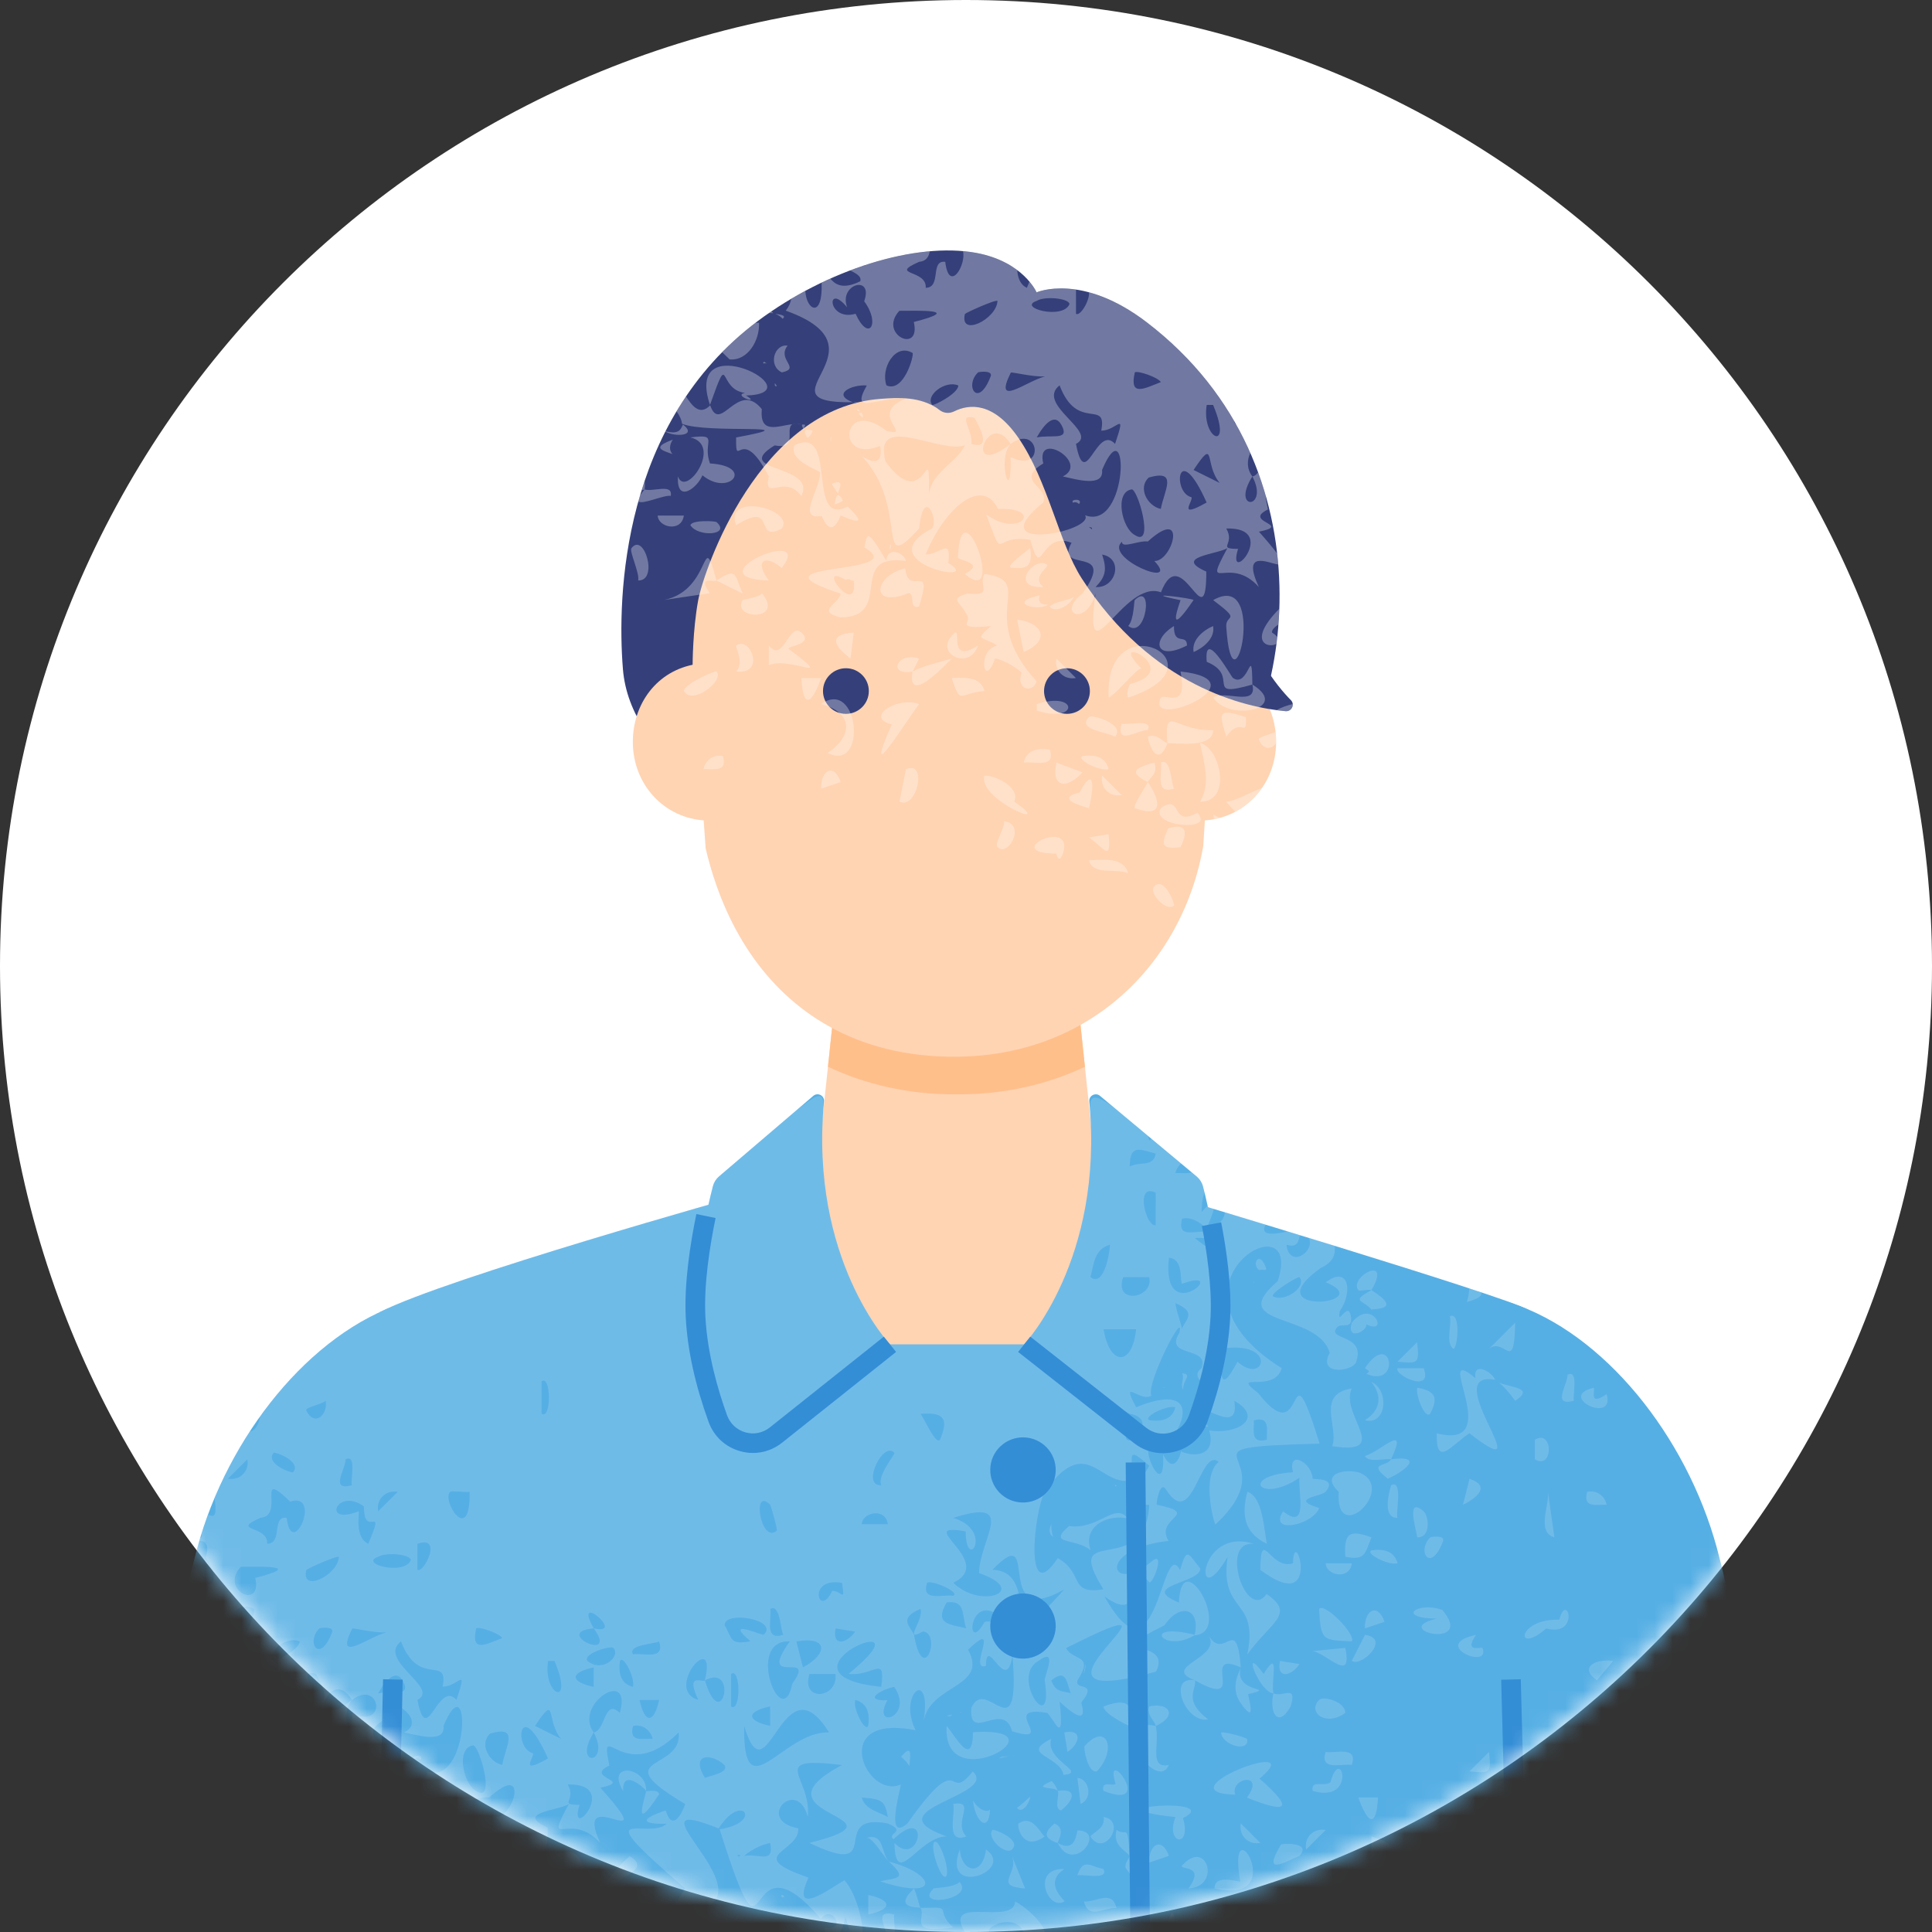
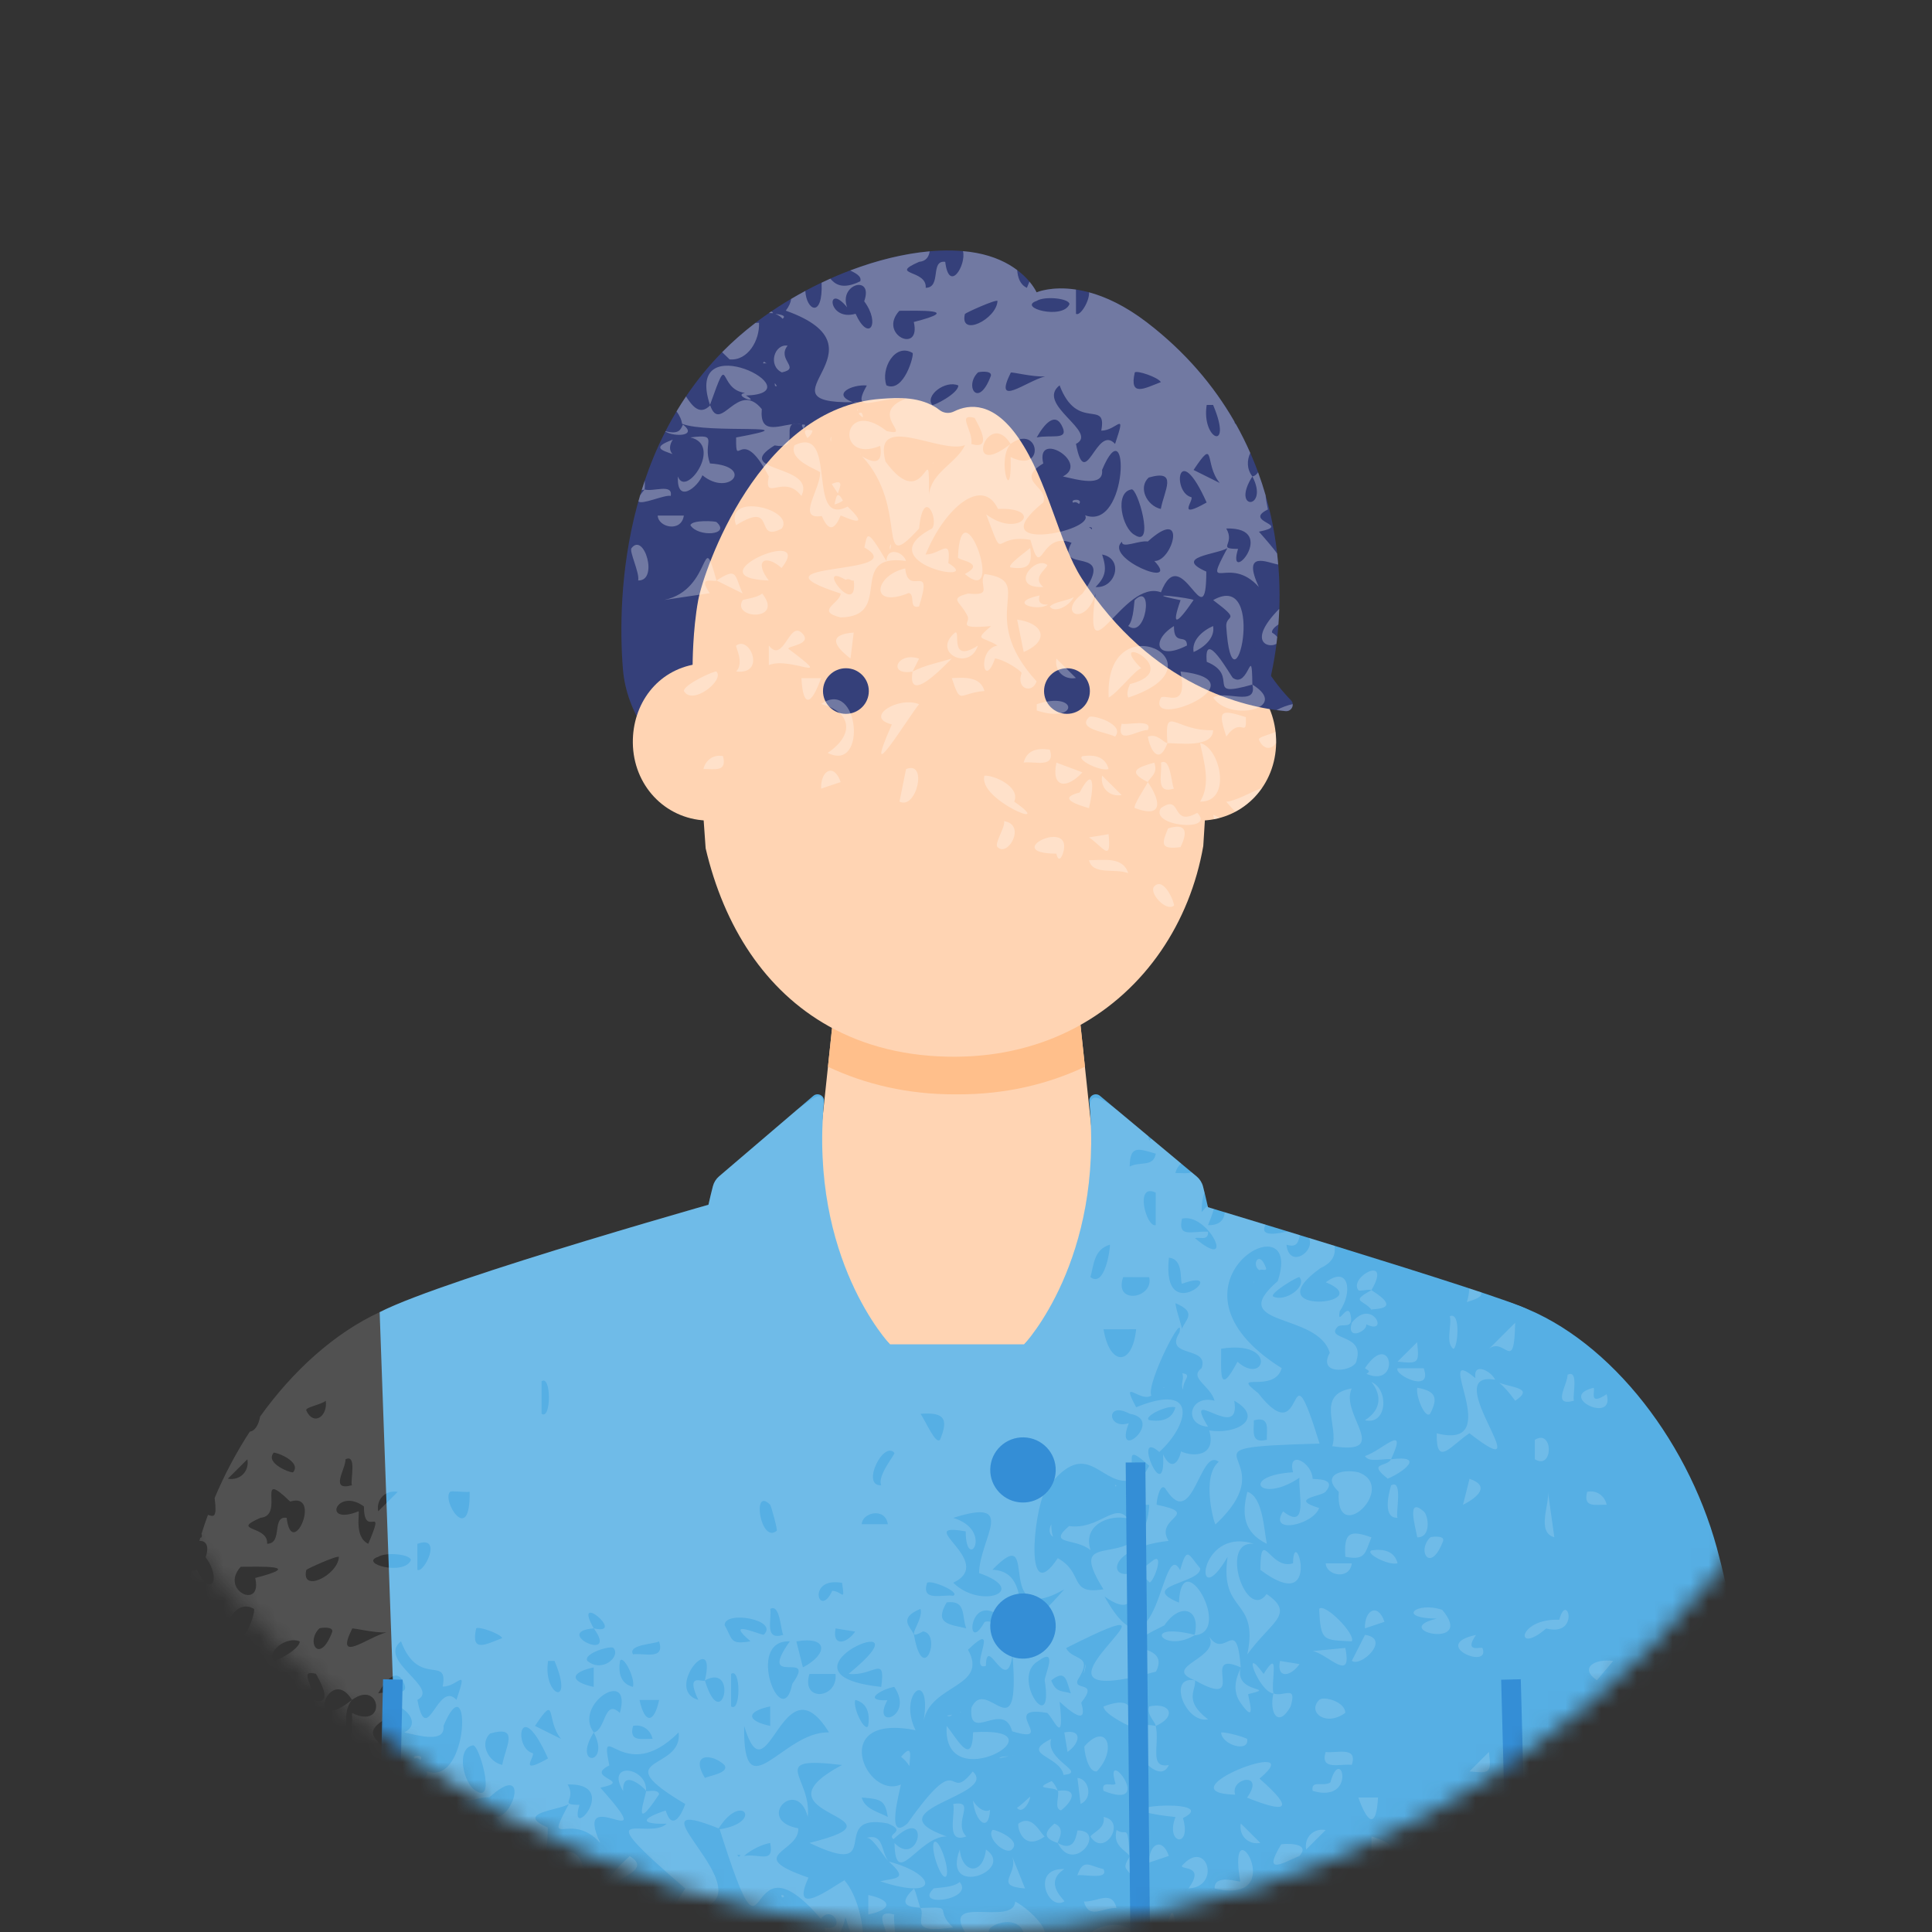
<svg xmlns="http://www.w3.org/2000/svg" width="108" height="108" viewBox="0 0 108 108" fill="none">
  <rect x="0" y="0" width="108" height="108" fill="#333333" stroke="none" />
-   <path d="M108 54C108 83.823 83.823 108 54 108C24.177 108 0 83.823 0 54C0 24.177 24.177 0 54 0C83.823 0 108 24.177 108 54Z" fill="white" />
  <mask id="mask0_40000338_7536" style="mask-type:alpha" maskUnits="userSpaceOnUse" x="0" y="0" width="108" height="108">
    <circle cx="54" cy="54" r="54" fill="white" />
  </mask>
  <g mask="url(#mask0_40000338_7536)">
    <path d="M57.946 16.342C57.946 16.342 60.462 15.226 64.114 18.023C74.683 26.12 72.062 40.401 67.82 44.331C58.582 52.891 35.627 47.25 34.822 37.41C34.489 33.328 34.754 23.628 42.371 17.939C46.228 15.058 51.206 13.518 54.563 14.135C57.206 14.621 57.946 16.342 57.946 16.342Z" fill="#35407A" />
    <path d="M61.651 69.093L60.054 54.035H46.877L45.28 69.093C45.03 71.45 47.287 76.729 53.255 76.729C59.265 76.729 61.914 71.574 61.651 69.093Z" fill="#FFD4B3" />
    <path d="M46.283 59.632C48.391 60.628 50.775 61.175 53.343 61.175H53.589C56.157 61.175 58.541 60.628 60.648 59.632L60.054 54.035H46.877L46.283 59.632Z" fill="#FFBF8B" />
    <path d="M52.482 22.884C51.439 22.146 50.21 22.226 49.252 22.294C42.434 22.775 39.338 31.877 39.029 33.555C38.718 35.246 38.718 37.161 38.718 37.161L39.446 47.421C40.474 51.805 42.774 55.374 46.32 57.36C48.297 58.468 50.661 59.085 53.41 59.072C55.983 59.06 58.26 58.451 60.194 57.408C64.035 55.339 66.521 51.554 67.264 47.291L67.898 37.161L67.896 33.73C67.079 26.354 61.596 23.012 58.182 21.63C56.736 21.044 55.09 21.33 53.888 22.322C53.339 22.775 52.784 23.097 52.482 22.884Z" fill="#FFD4B3" />
    <path d="M71.336 41.527C71.361 39.361 69.987 37.469 67.791 37.125L67.268 45.672C67.263 45.738 67.255 45.802 67.25 45.868C69.579 45.76 71.31 43.871 71.336 41.527Z" fill="#FFD4B3" />
    <path d="M35.376 41.527C35.351 39.361 36.725 37.469 38.92 37.125L39.444 45.672C39.449 45.738 39.457 45.802 39.462 45.868C37.133 45.76 35.402 43.871 35.376 41.527Z" fill="#FFD4B3" />
    <path d="M59.644 39.905C60.352 39.905 60.925 39.335 60.925 38.63C60.925 37.926 60.352 37.355 59.644 37.355C58.937 37.355 58.363 37.926 58.363 38.63C58.363 39.335 58.937 39.905 59.644 39.905Z" fill="#35407A" />
    <path d="M47.287 39.905C47.995 39.905 48.568 39.335 48.568 38.63C48.568 37.926 47.995 37.355 47.287 37.355C46.579 37.355 46.006 37.926 46.006 38.63C46.006 39.335 46.579 39.905 47.287 39.905Z" fill="#35407A" />
    <path d="M56.928 24.473C58.584 26.87 59.189 30.347 60.471 32.336C64.384 38.41 69.653 39.551 71.863 39.755C72.203 39.786 72.401 39.383 72.162 39.14C71.324 38.29 69.965 36.545 69.068 33.534C67.575 28.52 67.563 24.924 64.821 21.209C61.825 17.15 58.58 16.385 56.237 16.345C52.828 16.286 52.254 19.018 52.254 19.018V22.401C52.285 22.932 52.851 23.237 53.329 23C54.2 22.569 55.54 22.464 56.928 24.473Z" fill="#35407A" />
    <path d="M95.975 86.535C98.621 96.229 99.963 116.038 100 117.087L81.65 119.464L76.709 84.931C75.784 79.461 74.36 69.564 84.466 72.836C89.645 74.512 94.259 80.251 95.975 86.535Z" fill="#56AFE4" />
-     <path d="M11.025 86.535C8.379 96.229 7.037 116.038 7 117.087L25.35 119.464L30.291 84.931C31.216 79.461 32.64 69.564 22.534 72.836C17.355 74.512 12.741 80.251 11.025 86.535Z" fill="#56AFE4" />
    <path d="M84.465 93.885C84.465 93.885 85.413 73.21 85.412 73.21C84.248 72.483 65.207 66.785 65.207 66.785L57.253 75.15H49.748L41.576 66.785C41.576 66.785 24.936 71.44 21.223 73.352C21.222 73.352 21.96 93.885 21.96 93.885L20.041 141.003H86.75L84.465 93.885Z" fill="#56AFE4" />
    <path d="M60.892 61.571C61.738 70.403 57.253 75.149 57.253 75.149L63.735 80.245C64.849 81.121 66.491 80.647 66.973 79.318C67.529 77.788 68.106 75.749 68.217 73.664C68.364 70.903 67.53 67.409 67.25 66.327C67.194 66.11 67.073 65.918 66.902 65.772L61.49 61.258C61.24 61.049 60.862 61.248 60.892 61.571Z" fill="#56AFE4" />
    <path d="M46.063 61.571C45.233 70.393 49.748 75.149 49.748 75.149L43.366 80.23C42.252 81.107 40.611 80.632 40.128 79.303C39.572 77.773 38.995 75.734 38.884 73.649C38.737 70.888 39.571 67.394 39.851 66.312C39.907 66.095 40.028 65.903 40.199 65.757L45.463 61.26C45.712 61.048 46.094 61.245 46.063 61.571Z" fill="#56AFE4" />
    <g style="mix-blend-mode:overlay" opacity="0.15">
      <path d="M14.562 109.572C13.986 110.265 11.269 114.724 13.038 110.703C11.453 110.313 13.392 109.111 14.562 109.572ZM10.168 104.723C8.732 104.363 10.142 103.935 10.178 103.388C4.534 101.569 14.32 102.414 11.503 100.814C11.674 100.063 11.607 99.653 12.736 101.569C12.764 100.745 13.687 101.06 13.829 101.566C10.467 101.1 13.223 104.69 10.168 104.723ZM10.909 102.66C10.737 102.712 10.701 102.504 10.456 102.621C8.659 101.564 11.166 104.87 10.909 102.66ZM40.497 121.561C40.813 121.008 39.259 120.988 39.041 120.838C38.687 121.916 39.909 121.469 40.497 121.561ZM9.085 109.565C10.821 110.022 10.947 111.296 9.449 112.296C11.684 113.428 11.213 108.072 9.085 109.565ZM10.907 105.57C9.502 105.676 9.745 106.267 10.728 107.021L10.907 105.57ZM9.086 114.294L10.178 113.927C9.804 112.835 9.046 113.279 9.086 114.294ZM13.833 113.201C13.833 113.201 13.466 115.017 13.466 115.017C14.408 115.516 15.076 112.698 13.833 113.201ZM41.594 117.206C41.119 117.058 39.758 117.75 40.135 117.926C40.787 118.024 41.416 117.904 41.594 117.206ZM23.174 98.312C23.268 98.261 23.383 98.272 23.501 98.385C23.758 98.057 22.962 98.103 23.174 98.312ZM41.559 115.426C41.359 115.273 40.822 115.426 40.501 115.389C40.633 115.967 42.777 117.538 41.559 115.426ZM18.947 117.564C19.533 118.146 20.571 116.302 19.315 116.112C19.388 116.459 18.745 117.363 18.947 117.564ZM40.868 107.387C40.764 107.842 40.541 108.855 40.869 109.202C41.215 109.567 42.089 107.533 40.868 107.387ZM19.882 115.022C20.236 114.196 18.774 113.54 18.217 113.568C17.812 114.917 22.343 116.737 19.882 115.022ZM15.294 96.116C15.324 96.091 15.415 96.092 15.368 96.068C15.344 96.084 15.322 96.1 15.294 96.116ZM16.388 107.023C15.68 107.25 14.914 107.375 14.197 107.75C13.876 109.681 16 107.403 16.388 107.023ZM17.849 106.299C16.206 107.344 16.912 105.404 16.573 105.57C15.228 106.685 17.381 107.773 17.849 106.299ZM13.981 103.359C14.375 103.435 13.955 104.275 14.558 104.112C15.39 101.494 13.947 103.644 13.787 101.983C12.037 102.383 11.782 104.259 13.981 103.359ZM14.197 107.75C14.197 107.75 14.562 107.027 14.562 107.027C13.327 106.609 12.771 107.995 14.197 107.75ZM17.119 102.297C19.469 104.266 16.905 97.097 16.734 101.366C16.735 101.549 18.338 101.656 17.119 102.297ZM21.297 103.493C19.389 103.915 21.245 104.407 21.77 104.005C21.412 104.029 21.184 103.908 21.297 103.493ZM17.277 104.665C17.445 105.027 16.573 105.379 18.579 105.209C17.602 106.066 18.087 105.747 18.945 106.296C17.784 106.488 18.162 108.844 18.808 107.014C19.272 107.072 20.163 107.615 20.292 107.828C19.962 108.75 20.911 108.995 21.129 108.297C17.668 104.508 21.203 102.698 18.215 102.296C17.85 102.954 18.76 103.537 17.303 103.389C16.172 103.684 16.885 103.817 17.277 104.665ZM9.678 97.264C9.789 97.443 9.903 97.62 10.02 97.791C10.193 97.327 10.317 96.989 9.678 97.264ZM20.042 104.845L20.41 106.659C21.935 105.995 21.468 105.027 20.042 104.845ZM9.121 99.055C9.313 99.463 9.673 100.255 10.179 99.023C11.381 99.541 11.44 99.375 10.569 98.525C9.29 99.178 9.248 97.783 9.091 96.546C8.97 97.379 8.854 98.22 8.743 99.061C8.84 99.079 8.961 99.081 9.121 99.055ZM9.833 98.408C9.999 98.369 10.163 98.295 10.307 98.191C9.992 97.623 9.934 97.928 9.833 98.408ZM12.953 100.93C12.974 100.824 12.988 100.72 12.994 100.617C12.904 100.755 12.904 100.853 12.953 100.93ZM11.27 95.571C11.319 95.62 11.317 95.612 11.286 95.563C11.276 95.568 11.27 95.571 11.27 95.571ZM9.652 94.614C9.601 94.7 9.589 94.795 9.636 94.903C9.639 94.796 9.644 94.7 9.652 94.614ZM7.984 105.57C7.983 105.569 7.981 105.569 7.98 105.567C7.958 105.775 7.937 105.982 7.915 106.187C8.168 106.063 8.324 105.88 7.984 105.57ZM56.944 109.526C58.311 110.233 57.931 109.558 57.303 108.477C57.593 109.128 57.317 109.45 56.944 109.526ZM83.579 77.129C83.388 76.669 82.336 76.092 82.476 77.04C79.947 74.931 84.271 81.138 80.314 80.123C80.273 82.079 81.129 80.78 82.143 80.12C86.371 83.405 80.281 76.549 83.579 77.129ZM82.148 82.666L81.782 84.119C82.649 83.678 83.299 83.056 82.148 82.666ZM86.433 91.033C88.354 91.525 87.603 88.896 87.165 90.546C84.822 90.452 84.643 92.576 86.433 91.033ZM85.797 80.487V81.571C86.841 82.216 86.841 79.842 85.797 80.487ZM82.87 92.123C82.836 92.036 81.788 92.44 82.509 91.394C79.88 91.956 83.363 93.382 82.87 92.123ZM68.629 111.387C68.642 112.006 68.442 112.71 69.356 112.475C69.343 111.856 69.543 111.152 68.629 111.387ZM59.858 111.387C59.645 111.159 58.407 111.465 58.4 112.11C59.62 112.867 60.088 112.855 59.858 111.387ZM59.49 119.028L58.403 118.295C57.334 120.161 59.843 119.618 59.49 119.028ZM60.589 117.564L59.864 115.749C59.408 116.553 59.895 117.144 60.589 117.564ZM58.033 109.931C57.682 111.291 60.117 110.802 60.954 111.018L58.033 109.931ZM68.993 115.017C68.865 112.567 66.748 113.581 66.46 113.572C69.663 114.18 66.671 115.152 68.993 115.017ZM66.071 104.298C66.001 104.537 67.399 104.239 66.436 105.565C68.288 105.476 67.465 102.705 66.071 104.298ZM86.889 85.935L86.531 83.392C86.632 84.095 85.871 85.653 86.889 85.935ZM89.079 77.579C86.998 78.079 90.312 79.644 89.812 77.936C88.747 78.644 89.213 77.7 89.079 77.579ZM37.942 113.2C40.045 113.382 39.801 108.953 38.964 112.054C38.608 112.404 37.938 111.511 37.942 113.2ZM87.627 76.85C87.633 77.422 86.716 78.645 87.987 78.3C87.876 78.081 88.288 76.519 87.627 76.85ZM43.965 116.556C44.542 116.581 44.684 117.249 44.515 116.114C42.51 115.75 43.217 118.183 43.965 116.556ZM38.678 116.301C40.361 116.797 39.101 114.585 38.664 113.935C36.897 114.852 40.043 114.642 38.678 116.301ZM42.332 109.211C42.287 109.246 42.213 110.015 41.96 110.291C45.154 110.262 43.038 108.66 42.332 109.211ZM40.132 113.927C40.271 113.865 39.355 112.969 39.041 112.841C38.898 113.807 39.16 114.069 40.132 113.927ZM39.45 110.338C39.424 110.441 39.404 110.548 39.403 110.658C39.468 110.516 39.48 110.415 39.45 110.338ZM43.833 106.033C43.812 105.946 43.769 105.919 43.675 105.935C43.701 106.077 43.706 106.09 43.833 106.033ZM39.766 117.207C38.988 117.036 38.632 116.581 38.307 117.562C38.526 117.452 40.1 117.865 39.766 117.207ZM89.815 84.115C89.692 83.59 89.225 83.282 88.721 83.394C88.484 84.305 89.192 84.102 89.815 84.115ZM89.267 93.928L90.18 92.848C89.132 92.707 88.266 93.24 89.267 93.928ZM45.063 109.933C44.768 110.177 44.524 111.035 44.517 111.385C45.283 111.121 45.949 110.378 45.063 109.933ZM21.223 73.349C24.147 71.843 35.084 68.638 39.603 67.343C39.701 66.906 39.79 66.548 39.852 66.311C39.908 66.094 40.029 65.901 40.199 65.755L44.523 62.062C45.649 61.228 46.099 60.81 46.025 62.071C45.409 70.57 49.749 75.147 49.749 75.147H57.253C57.253 75.147 61.493 70.658 60.949 62.289C60.864 61.258 61.014 60.84 62.787 62.338L64.18 63.499C64.194 63.581 64.215 63.667 64.248 63.759C64.281 63.731 64.322 63.694 64.365 63.654L66.027 65.04C65.874 65.17 65.757 65.351 65.705 65.575C66.037 65.568 66.394 65.621 66.619 65.534L66.902 65.77C67.073 65.916 67.194 66.109 67.25 66.325C67.274 66.42 67.304 66.538 67.336 66.668C67.24 66.883 67.175 67.23 67.17 67.757C67.305 67.602 67.415 67.486 67.507 67.398C67.514 67.426 67.52 67.451 67.526 67.48C67.632 67.512 67.743 67.546 67.854 67.579C67.782 67.856 67.638 68.22 67.531 68.486C68.183 68.508 68.436 68.173 68.465 67.764C69.156 67.973 69.926 68.207 70.748 68.458C70.422 69.047 71.083 69.05 71.99 68.837C72.215 68.905 72.442 68.975 72.671 69.045C72.581 69.33 72.555 69.794 71.915 69.577C72.055 70.947 73.548 69.976 73.168 69.197C73.641 69.343 74.121 69.49 74.604 69.639C74.66 70.096 74.56 70.54 73.817 70.887C70.05 73.584 77.115 72.923 74.115 71.679C75.406 70.705 75.633 72.234 74.892 73.296C74.723 74.285 75.386 72.596 75.519 73.627C75.623 74.312 75 73.959 74.77 74.168C74.061 74.933 76.29 74.55 75.836 76.026C75.838 76.656 73.587 76.981 74.335 75.624C73.664 73.328 68.444 74.194 71.426 71.616C73.007 66.864 64.184 71.809 71.648 76.482C71.23 77.937 68.7 76.616 70.329 77.873C73.115 81.446 71.852 74.539 73.766 80.697C64.958 80.938 72.232 81.219 67.946 85.216C67.876 85.193 67.132 82.552 68.126 81.717C67.081 80.864 66.698 85.568 65.21 83.309C64.834 82.636 64.608 84.135 64.664 84.116C67.229 84.645 64.501 84.825 65.323 86.136C61.196 86.599 62.077 89.221 64.376 87.286C65.141 86.647 64.506 88.417 64.267 88.459C62.774 86.888 64.264 91.071 61.74 89.238C64.742 94.653 64.912 85.763 65.97 87.776C66.361 86.387 66.43 86.891 67.093 87.672C67.142 88.512 63.571 88.623 65.905 89.588C66.029 86.191 68.975 91.263 66.766 91.416C65.029 92.457 63.722 90.628 66.785 91.388C67.126 89.901 65.964 89.563 65.089 90.858C61.301 92.711 65.583 91.516 64.623 93.441C55.209 96.043 68.193 87.78 59.594 92.129C59.99 92.882 61.178 92.445 60.243 93.916C59.994 94.548 61.441 93.919 60.441 95.179C60.637 95.851 60.639 96.423 59.233 95.125C59.532 97.767 58.897 96.029 58.536 95.753C55.76 95.274 59.178 97.573 56.582 96.782C56.092 95.005 54.12 97.485 54.305 95.458C55.155 93.61 57.053 98.176 56.601 92.516C56.26 94.866 55.153 91.285 55.111 93.121C54.073 93.472 56.038 90.371 54.112 92.221C55.279 94.323 52.022 94.142 51.636 96.187C52.107 93.176 50.163 94.668 51.181 96.721C46.293 95.735 48.388 100.615 50.36 99.755C50.29 100.173 49.49 103.004 50.727 101.933C53.842 97.522 52.877 100.92 54.376 99.028C55.885 100.386 48.642 101.156 52.917 102.657C51.354 102.651 50.05 105.664 50.003 103.029C51.42 104.47 52.058 100.811 49.946 102.811C49.523 102.496 50.749 102.399 49.63 101.932C46.181 101.28 49.623 105.115 45.249 103.019C51.311 101.519 41.654 101.536 47.072 98.665C42.794 98.148 45.4 99.352 45.154 101.558C44.561 99.292 42.166 101.747 44.624 102.205C44.7 103.562 41.512 103.69 45.194 104.96C44.129 107.291 46.481 105.515 47.203 105.106C48.663 106.781 48.504 111.416 47.255 107.144C47.157 107.906 46.426 109.304 46.078 107.749C47.379 107.987 46.546 106.408 45.884 107.261C41.282 101.888 43.196 111.62 40.23 102.258C42.707 101.881 41.472 100.136 40.174 102.209C35.324 100.263 41.36 104.697 39.933 106.279C36.036 109.593 40.494 107.607 37.944 109.2C43.108 109.838 34.034 111.868 38.306 105.569C32.548 100.615 36.242 102.924 37.269 101.947C36.205 101.981 35.445 101.802 37.211 101.206C37.589 102.436 38.132 101.366 38.307 100.847C33.738 98.131 38.195 99.034 37.937 96.843C34.858 99.925 33.476 95.852 34.061 98.688C32.612 99.396 35.486 99.534 33.56 99.931C37.195 104.025 31.917 99.487 33.554 103.024C31.888 101.155 30.36 103.534 31.795 100.851C31.192 101.21 28.751 101.337 30.617 102.161C30.617 106.079 29.242 100.321 28.082 103.319C25.997 102.528 23.724 108.465 24.425 103.387C23.892 105.267 22.222 104.534 23.694 103.388C25.698 100.597 22.095 102.336 23.084 100.55C21.28 99.85 21.448 102.822 20.785 100.387C18.574 100.017 19.406 101.828 18.309 98.96C20.181 100.368 21.613 98.545 18.972 98.659C18.118 96.839 16.014 98.54 14.927 101.206C15.783 101.2 16.367 100.192 16.195 101.684C18.319 102.969 11.614 101.666 15.29 99.75C15.677 99.222 14.802 97.349 14.562 99.752C12.045 102.522 14.071 98.634 11.38 95.72C11.729 95.935 12.598 96.399 12.387 95.133C9.851 96.186 10.234 92.326 12.752 94.306C14.301 94.66 11.663 93.334 13.806 92.498C12.287 92.374 10.662 93.485 11.639 91.757C10.81 91.686 9.64 92.247 10.864 92.695C10.384 92.701 10.01 92.683 9.713 92.644C10.016 90.91 10.345 89.271 10.699 87.806C10.796 87.798 10.9 87.781 11.011 87.749C11.748 89.374 12.425 88.302 11.493 87.051C11.736 86.371 11.467 86.108 11.143 86.141C11.16 86.083 11.178 86.024 11.196 85.966C11.222 85.954 11.245 85.946 11.272 85.933C11.296 85.864 11.285 85.803 11.262 85.747C11.374 85.388 11.495 85.033 11.626 84.68C11.949 84.79 12.141 84.865 12.001 83.756C12 83.754 11.994 83.756 11.992 83.755C12.539 82.449 13.204 81.196 13.966 80.026C14.205 80.019 14.454 79.704 14.54 79.187C16.392 76.604 18.712 74.513 21.223 73.351C21.223 73.351 21.223 73.349 21.223 73.349ZM41.396 103.699C41.335 103.699 41.276 103.694 41.218 103.689C41.286 103.82 41.302 103.821 41.396 103.699ZM70.817 80.482C70.804 79.864 71.004 79.159 70.09 79.395C70.103 80.013 69.903 80.717 70.817 80.482ZM71.186 72.482C71.851 72.796 73.076 71.925 72.642 71.395C72.579 71.318 70.883 72.345 71.186 72.482ZM40.868 93.573C40.868 93.573 40.868 95.387 40.868 95.387C41.416 95.774 41.416 93.186 40.868 93.573ZM43.056 103.024C42.609 103.092 41.94 103.424 41.594 103.751C42.432 103.591 43.291 104.224 43.056 103.024ZM46.343 96.844C43.72 92.586 42.909 100.836 41.598 96.482C41.525 101.35 43.77 96.745 46.343 96.844C48.666 96.413 46.811 99.371 46.343 96.844ZM43.056 96.48C43.056 96.48 43.052 95.389 43.052 95.389C41.703 95.677 41.71 96.194 43.056 96.48ZM46.707 93.573H45.249C44.757 95.172 46.858 94.969 46.707 93.573ZM49.262 94.298C49.521 92.441 48.825 93.73 47.44 93.568C52.457 89.468 42.471 93.576 49.262 94.298ZM48.17 100.483C48.345 101.139 49.115 101.292 49.631 101.569C49.477 100.653 49.286 100.563 48.17 100.483ZM47.808 95.026C47.66 95.499 48.355 96.854 48.532 96.478C48.631 95.829 48.51 95.204 47.808 95.026ZM53.282 89.205C53.725 89.006 52.026 88.285 51.825 88.483C51.474 89.56 52.695 89.113 53.282 89.205ZM54.015 91.023C53.747 90.35 54.036 89.431 52.921 89.575C52.217 90.761 53.021 90.799 54.015 91.023ZM55.839 90.304C54.106 89.029 53.968 92.591 55.035 90.676C55.281 90.521 55.974 90.953 55.839 90.304ZM58.039 92.85C56.444 93.757 58.937 97.241 58.399 93.935C58.4 93.629 59.171 92.018 58.039 92.85ZM58.762 91.028C57.963 90.866 57.16 91.234 57.304 92.115C58.255 92.146 59.052 92.281 58.762 91.028ZM58.764 93.935C59.039 94.674 59.437 94.497 59.86 94.662C59.613 93.997 59.603 93.258 58.764 93.935ZM68.994 78.3C69.41 80.739 66.029 77.287 67.531 79.757C66.106 79.639 66.498 77.934 67.899 78.301C67.639 77.434 66.444 77.03 67.166 76.485C67.64 75.212 65.033 75.935 65.932 74.493C66.245 73.087 64.05 77.358 64.359 78.012C63.761 78.43 62.578 76.931 63.513 78.666C67.015 77.238 66.481 79.644 64.805 81.166C63.231 79.789 65.189 84.401 65.017 81.298C65.469 82.254 65.877 81.771 66.021 81.135C66.682 81.447 68.018 81.44 67.596 79.96C69.088 80.218 70.743 79.297 68.994 78.3ZM64.245 79.389C64.897 79.488 65.526 79.368 65.705 78.669C65.229 78.522 63.868 79.214 64.245 79.389ZM63.099 79.555C62.215 81.86 65.168 79.361 63.147 79.029C61.769 78.285 61.917 79.957 63.099 79.555ZM63.511 74.305L61.687 74.307C62.034 76.38 63.3 76.393 63.511 74.305ZM64.605 68.485L64.607 66.671C63.404 66.087 64.08 68.644 64.605 68.485ZM66.07 74.303C66.208 73.812 66.992 73.372 65.705 72.849C65.759 73.327 66.11 74.24 66.07 74.303ZM69.176 76.123C70.712 77.495 71.443 74.892 68.262 75.394C68.285 76.585 68.078 78.184 69.176 76.123ZM67.531 68.85C67.563 69.411 67.01 69.115 66.802 69.218C69.171 71.198 67.548 67.759 66.074 68.124C65.827 69.208 66.598 68.814 67.531 68.85ZM66.074 71.763C65.944 71.603 66.185 70.382 65.343 70.305C64.9 74.37 68.909 70.731 66.074 71.763ZM63.151 65.214C63.725 64.904 64.475 65.266 64.609 64.491C63.649 64.215 63.161 63.986 63.151 65.214ZM64.24 71.395L62.785 71.393C62.239 72.972 64.52 72.585 64.24 71.395ZM60.956 71.391C61.761 72.012 62.062 69.811 62.048 69.577C61.154 69.844 61.155 70.66 60.956 71.391ZM59.129 87.105C60.629 87.925 59.707 89.171 61.685 88.842C59.265 84.995 64.023 88.37 64.244 84.12C61.925 84.145 63.461 83.439 64.243 81.938C62.558 80.427 63.727 82.086 62.998 82.777C61.415 82.877 60.655 80.21 58.398 83.392C57.785 84.564 57.25 89.927 59.129 87.105ZM55.843 82.299C56.941 82.574 56.708 81.423 55.845 81.211C55.845 81.211 55.843 82.3 55.843 82.299ZM55.478 87.75C58.432 87.874 55.512 93.368 59.493 88.847C55.366 91.202 58.301 84.829 55.478 87.75ZM53.288 88.476C54.828 89.993 57.606 88.935 54.73 87.934C54.769 86.002 56.93 83.682 53.286 84.85C55.611 85.561 53.991 87.96 53.984 85.607C50.902 85.048 55.742 87.299 53.288 88.476ZM51.458 79.033C51.726 79.406 52.301 80.778 52.549 80.481C53.034 79.324 52.801 78.927 51.458 79.033ZM51.093 91.39C51.6 94.329 52.658 91.336 51.602 91.197C50.423 91.847 51.669 90.581 51.454 89.936C50.149 90.476 50.94 90.966 51.093 91.39ZM49.991 94.298C49.307 94.408 48.148 95.094 49.602 95.047C48.682 96.747 51.135 95.985 49.991 94.298ZM49.262 83.026C49.021 82.483 50.073 81.275 49.996 81.214C49.376 80.511 48.115 83.091 49.262 83.026ZM48.172 85.206H49.631C49.496 84.242 48.189 84.546 48.172 85.206ZM47.803 91.207L46.711 91.029C46.5 92.053 47.327 91.905 47.803 91.207ZM46.522 88.927C47.099 88.951 47.242 89.619 47.072 88.484C45.067 88.12 45.774 90.553 46.522 88.927ZM44.517 91.754C44.517 91.754 44.882 93.208 44.882 93.208C46.231 92.509 46.382 91.447 44.517 91.754ZM44.152 91.754C41.618 91.636 43.717 96.981 44.291 94.124C45.717 92.142 42.262 94.419 44.152 91.754ZM43.786 91.387C43.638 91.174 43.613 89.62 43.059 89.938C43.151 90.521 42.703 91.74 43.786 91.387ZM43.421 85.57C43.478 85.521 43.105 84.171 43.053 84.118C42.004 83.053 42.514 86.339 43.421 85.57ZM40.507 90.844C40.974 91.676 40.788 91.941 41.958 91.75C40.504 90.515 42.269 91.304 42.687 91.39C43.59 90.547 40.497 90.005 40.507 90.844ZM40.496 98.666C39.824 98.019 38.542 97.969 39.406 99.388C39.62 99.266 40.791 99.117 40.496 98.666ZM39.035 95.025C38.286 93.434 39.303 94.087 39.403 93.935C40.358 97.083 41.288 92.916 39.403 93.935C40.119 90.946 37.065 94.452 39.035 95.025ZM33.192 96.844C31.956 98.796 34.162 98.696 33.192 96.844C33.866 96.728 33.769 94.916 34.65 95.755C35.376 93.15 32.015 95.278 33.192 96.844ZM36.48 97.203C36.358 96.677 35.89 96.37 35.386 96.482C35.15 97.393 35.857 97.19 36.48 97.203ZM36.846 95.029C36.846 95.029 35.75 95.029 35.75 95.029C36.037 96.366 36.558 96.37 36.846 95.029ZM35.386 92.477C35.972 92.386 37.197 92.832 36.842 91.754C36.628 91.901 35.067 91.926 35.386 92.477ZM35.381 94.298C35.529 93.825 34.834 92.471 34.657 92.846C34.558 93.495 34.679 94.121 35.381 94.298ZM32.83 92.84C33.674 93.554 34.73 92.571 34.286 92.119C34.144 91.974 32.594 92.425 32.83 92.84ZM33.193 91.026C35.07 91.466 31.951 88.849 33.192 91.027C30.801 91.221 34.639 93.02 33.193 91.026ZM33.189 94.299V93.208C31.845 93.494 31.842 94.012 33.189 94.299ZM31.732 99.752C32.258 100.633 31.167 100.887 32.392 100.892C31.711 103.108 34.749 99.664 31.732 99.752ZM30.997 92.846L30.639 92.846C30.332 94.793 32.135 95.531 30.997 92.846ZM30.274 77.214C30.274 77.214 30.274 79.028 30.274 79.028C30.823 79.414 30.822 76.826 30.274 77.214ZM29.905 96.48C29.905 96.48 31.366 97.207 31.366 97.207C30.483 96.147 31.174 94.581 29.905 96.48ZM29.789 98.005C29.895 98.227 28.95 99.253 30.635 98.298C29.015 94.676 28.679 97.742 29.789 98.005ZM19.674 83.027C19.564 82.807 19.976 81.245 19.315 81.576C19.321 82.148 18.403 83.371 19.674 83.027ZM20.042 84.484C20.127 84.537 19.777 85.924 20.588 86.299C21.612 83.878 20.342 86.118 20.344 84.211C18.837 83.107 17.942 85.32 20.042 84.484ZM21.605 91.25C20.922 91.294 19.76 90.99 19.688 91.038C18.689 93.048 20.524 91.53 21.605 91.25ZM21.137 94.662C21.94 94.499 22.882 94.821 22.595 94.122C22.189 93.133 21.531 93.96 21.137 94.662ZM17.121 78.846C17.515 79.725 18.328 79.198 18.211 78.302C17.972 78.52 17.039 78.663 17.121 78.846ZM16.385 82.301C16.893 81.693 15.356 81.139 15.296 81.211C14.787 81.819 16.325 82.373 16.385 82.301ZM14.932 86.298C15.833 86.284 15.159 84.732 16.023 84.846C16.318 87.286 18.038 83.369 16.219 83.939C14.229 82.004 15.959 84.716 14.562 84.846C12.821 85.611 15.011 85.258 14.932 86.298ZM14.267 88.209C17.123 87.477 14.432 87.583 13.457 87.583C12.246 88.914 14.69 90.033 14.267 88.209ZM15.296 92.844C15.352 92.915 16.759 92.207 16.754 91.757C16.036 91.44 14.881 92.321 15.296 92.844ZM12.736 82.661C13.427 82.781 13.951 82.237 13.828 81.574L12.736 82.661ZM14.196 89.94C13.221 89.359 12.398 90.814 12.737 91.752C13.726 92.192 14.306 90.005 14.196 89.94ZM17.129 95.088C15.824 95.642 11.935 93.165 12.685 96.01C14.959 99.138 15.139 94.261 15.114 97.855C15.258 96.583 16.656 96.108 17.129 95.088ZM18.945 87.031C18.838 86.938 17.183 87.685 17.122 87.761C16.807 89.082 18.895 88.056 18.945 87.031ZM17.854 91.027C17.067 91.794 17.878 93.099 18.578 91.206C18.625 90.892 17.881 91.001 17.854 91.027ZM17.663 93.569C16.638 93.298 17.597 94.278 17.484 95.026C18.742 95.409 17.832 93.888 17.663 93.569ZM19.676 95.025C18.404 92.958 16.963 97.143 19.676 95.026C18.883 95.882 19.766 98.67 19.678 95.756C21.647 96.74 21.297 93.838 19.676 95.025ZM24.228 99.803C24.238 99.672 24.161 99.69 24.058 99.669C24.118 99.713 24.174 99.757 24.228 99.803ZM24.791 96.48C24.902 97.472 23.361 97.005 22.599 96.844C24.12 96.078 21.051 94.222 21.503 96.116C19.87 97.107 21.848 97.392 21.503 98.298C17.901 101.203 24.436 99.907 23.838 99.012C26.285 99.929 26.334 92.8 24.791 96.48ZM24.793 101.207C25.05 101.995 25.029 102.42 24.425 103.024C25.56 103.116 26.027 101.437 24.793 101.207ZM27.348 100.479C26.86 100.403 25.875 100.898 25.906 100.492C24.848 101.392 29.247 103.194 27.713 101.569C28.732 101.61 29.597 98.442 27.348 100.479ZM27.398 96.904C26.792 97.455 27.285 98.48 28.074 98.66C28.262 97.628 29.066 96.423 27.398 96.904ZM28.076 91.57C27.926 91.297 26.736 90.897 26.619 91.028C26.3 92.426 27.169 91.916 28.076 91.57ZM26.43 97.568C25.462 97.742 25.914 99.751 26.617 100.115C27.764 100.875 26.76 97.436 26.43 97.568ZM26.254 83.394C25.958 83.431 25.231 83.321 25.158 83.394C24.671 83.876 26.3 86.467 26.254 83.394ZM23.331 86.302C23.331 86.302 23.333 87.753 23.333 87.753C23.694 87.979 24.788 85.775 23.331 86.302ZM22.416 91.75C21.048 92.814 24.631 94.363 23.332 95.023C23.858 97.808 24.475 93.873 25.517 95.025C26.182 93.044 25.624 94.292 24.745 94.281C25.091 92.478 23.409 94.382 22.416 91.75ZM21.137 87.028C20.031 87.406 22.601 88.106 22.968 87.209C22.956 86.888 21.591 86.743 21.137 87.028ZM21.141 84.483L22.233 83.396C21.542 83.276 21.017 83.82 21.141 84.483ZM44.149 113.568C44.002 113.411 42.753 114.026 42.327 113.934C42.486 115.17 44.858 114.323 44.149 113.568ZM83.236 97.934L82.144 99.021C83.329 99.142 83.358 99.114 83.236 97.934ZM65.09 77.554C65.07 77.558 65.052 77.561 65.031 77.565C65.038 77.607 65.077 77.583 65.09 77.554ZM66.092 76.766C66.219 77.137 65.972 77.301 66.131 77.69C66.129 77.088 66.674 76.852 66.092 76.766ZM25.888 110.66C25.543 111.925 26.768 111.012 27.345 111.018C27.676 110.359 26.112 110.772 25.888 110.66ZM27.709 112.84C26.73 113.119 26.175 113.334 27.348 113.93C27.488 113.634 27.933 113.46 27.709 112.84ZM30.114 115.646C28.599 116.493 29.293 114.531 28.078 115.384C27.42 116.413 31.181 116.74 30.114 115.646ZM28.809 120.834C28.882 120.776 28.273 119.188 27.715 119.749C27.369 120.096 28.358 121.197 28.809 120.834ZM26.617 115.38C28.358 116.024 27.967 114.813 27.348 113.93C27.211 114.22 26.508 115.242 26.617 115.38ZM28.48 116.516C28.139 117.34 28.002 117.721 29.176 117.563C29.594 116.711 29.509 116.198 28.48 116.516ZM26.251 119.017C25.97 118.088 24.863 118.288 24.06 118.297C24.272 119.152 25.488 118.733 26.251 119.017ZM24.062 110.296C23.367 110.973 24.987 111.119 25.517 111.385C26.109 110.696 24.231 110.132 24.062 110.296ZM25.886 114.654L24.794 113.567C24.67 114.23 25.195 114.774 25.886 114.654ZM25.154 116.841C25.154 116.841 24.062 117.019 24.061 117.019C24.868 117.575 25.315 118.475 25.154 116.841ZM24.055 115.386C24.365 114.139 24.342 112.983 23.536 114.509C22.195 114.849 23.51 115.217 24.055 115.386ZM21.503 103.024C20.877 102.501 21.628 102.082 21.736 101.798C21.049 101.218 19.519 103.11 21.503 103.024ZM35.385 115.386L34.288 115.384C34.711 116.316 35.575 116.538 35.385 115.386ZM11.142 92.69C11.046 92.692 10.953 92.695 10.864 92.695C10.965 92.728 11.058 92.725 11.142 92.69ZM11.406 93.547C11.431 93.468 11.415 93.381 11.339 93.282C11.042 93.262 11.271 93.421 11.406 93.547ZM7.841 106.922C7.824 107.09 7.808 107.256 7.791 107.421C8.49 107.574 8.846 107.707 7.841 106.922ZM47.203 105.106C47.249 105.028 47.301 105.027 47.203 105.106V105.106ZM11.109 93.171C11.164 93.183 11.219 93.194 11.273 93.208C11.191 93.142 11.058 92.975 11.109 93.171ZM9.082 108.117L7.984 108.117C8.072 109.803 8.536 109.656 9.082 108.117ZM22.599 117.929C23.279 115.83 19.017 117.91 22.233 117.929C22.302 118.254 22.447 118.349 22.599 117.929ZM36.837 114.289C37.641 113.415 37.541 112.986 36.473 112.48C35.379 112.652 36.102 113.887 36.837 114.289ZM30.27 111.749C30.485 112.812 30.884 114.024 30.27 115.021C32.097 115.045 31.373 111.96 30.27 111.749ZM33.19 116.834L31.001 115.751C31.421 117.826 31.084 117.529 33.19 116.834ZM29.537 106.291C29.529 105.59 28.79 106.361 28.809 105.205C27.494 106.021 27.812 107.182 29.537 106.291ZM33.556 118.473C32.91 118.071 32.109 118.832 31.369 118.293C31.068 119.638 33.185 119.041 33.556 118.473ZM35.748 109.569C35.63 109.438 34.44 109.838 34.29 110.111C35.107 111.404 36.408 110.31 35.748 109.569ZM34.288 115.384C35.545 112.754 32.791 114.966 31.734 115.025C34.121 117.862 32.818 114.248 34.288 115.384ZM25.155 113.2C24.977 112.501 24.348 112.381 23.696 112.48C23.319 112.655 24.68 113.348 25.155 113.2ZM26.62 103.75C26.567 103.802 26.581 104.854 26.252 105.201C27.255 105.97 27.692 102.704 26.62 103.75ZM25.16 109.203C25.643 108.959 26.666 107.623 26.982 107.57C24.859 105.43 29.541 107.633 26.349 108.451C26.239 108.7 26.148 109.007 26.255 109.204C31.916 107.338 24.898 103.776 25.16 109.203ZM23.693 113.383L22.237 112.84C21.938 114.259 22.814 114.339 23.693 113.383ZM31.003 109.208C31.94 110.593 35.348 109.805 33.193 108.477C33.498 109.76 31.589 108.749 31.003 109.208ZM34.289 105.568C34.246 104.977 36.531 104.563 35.202 103.759C31.621 106.969 35.869 106.547 34.289 105.568ZM34.836 100.12C34.769 98.793 36.085 100.001 36.115 100.115C36.189 98.754 33.813 98.456 34.836 100.12ZM36.85 100.291C36.737 99.97 36.171 100.18 36.115 100.115C36.151 100.254 35.214 102.777 36.85 100.291ZM19.678 101.929C20.649 102.073 20.912 101.809 20.772 100.843C20.516 101.066 19.441 101.827 19.678 101.929ZM23.329 108.11L22.237 107.023C22.116 107.711 22.663 108.233 23.329 108.11ZM35.023 105.924L36.111 106.657C36.322 105.635 35.587 104.727 35.023 105.924ZM44.882 112.473C44.957 112.421 44.51 111.728 44.517 111.385C42.539 110.938 43.098 113.064 44.882 112.473ZM18.215 108.837C17.996 108.01 17.069 108.08 16.388 108.117C16.911 109.671 16.755 108.954 18.215 108.837ZM21.139 109.572V109.927C23.486 110.694 23.486 108.805 21.139 109.572ZM21.868 104.114C22.11 104.487 22.917 104.142 23.213 103.583C22.825 103.812 22.185 103.816 21.868 104.114ZM28.809 114.29C28.66 114.077 28.636 112.524 28.082 112.841C28.173 113.424 27.725 114.644 28.809 114.29ZM62.322 83.01C62.338 83.042 62.353 83.074 62.365 83.105C62.426 83.033 62.413 83.017 62.322 83.01ZM60.965 86.658C60.501 85.286 61.945 84.635 63.05 84.882C62.306 83.947 61.43 85.537 59.76 85.308C58.5 86.391 60.133 85.948 60.965 86.658ZM28.078 109.205C27.159 111.126 33.88 108.269 29.177 107.745C29.603 109.914 28.362 108.968 28.078 109.205ZM58.872 85.913C58.815 85.794 58.777 85.576 58.764 85.21C58.596 85.58 58.684 85.787 58.872 85.913ZM29.908 106.659C30.503 106.397 31.117 105.861 30.997 105.205C30.402 105.467 29.788 106.004 29.908 106.659ZM31.001 103.755C32.611 104.97 31.72 104.524 31.731 105.205C32.083 110.748 34.103 101.993 31.001 103.755ZM35.192 107.446C34.727 109.893 36.1 107.91 36.48 107.75C36.055 107.186 35.802 107.698 35.192 107.446ZM30.998 111.026C28.844 111.101 28.27 109.487 28.444 111.749C29.095 111.753 30.981 112.027 30.998 111.026ZM33.56 111.565C33.954 112.444 34.767 111.917 34.65 111.022C34.411 111.239 33.478 111.383 33.56 111.565ZM32.104 108.105C32.011 108.045 30.462 105.221 30.642 107.205C32.566 107.996 30.407 109.273 33.192 108.477C33.159 106.039 33.002 108.73 32.104 108.105ZM31.735 111.384C32.588 110.19 32.877 111.578 32.827 110.295C31.367 109.836 31.262 109.927 31.735 111.384ZM29.178 103.759C28.644 105.271 28.956 105.138 29.905 103.751C29.856 103.652 26.644 103.246 29.178 103.759ZM27.348 111.389C27.502 112.216 27.996 112.971 28.444 111.749C28.224 111.727 27.872 111.181 27.348 111.389ZM21.866 112.115C21.185 112.02 20.602 112.113 20.407 112.836C20.99 112.745 22.22 113.191 21.866 112.115ZM76.3 81.394C76.528 81.783 77.331 81.518 77.76 81.574C78.734 79.475 77.285 81.077 76.3 81.394ZM74.472 80.843C77.874 81.364 74.874 79.07 75.562 77.616C73.525 77.952 74.863 79.776 74.472 80.843ZM77.764 83.031C77.593 83.594 77.313 84.88 78.122 84.844C77.995 84.651 78.455 82.647 77.764 83.031ZM75.933 82.301C74.962 82.086 73.851 82.474 74.837 83.392C74.629 86.544 78.195 83.123 75.933 82.301ZM73.74 84.299C72.016 83.769 73.873 83.658 74.104 83.385C74.782 82.586 73.42 82.71 73.376 82.665C73.341 81.741 71.955 81.009 72.281 82.301C69.28 82.488 70.415 84.1 72.639 82.607C72.569 83.458 73.147 85.599 71.726 84.488C70.876 85.795 73.405 85.246 73.74 84.299ZM70.407 99.425C73.387 96.948 64.825 100.209 69.049 100.324C68.73 99.377 70.769 99.009 69.711 100.49C71.842 101.343 72.472 101.24 70.407 99.425ZM72.643 103.744C73.349 102.954 71.666 103.06 71.617 103.106C70.533 104.885 71.74 104.126 72.643 103.744ZM77.76 81.574C77.526 82.024 76.407 81.732 77.576 82.658C78.455 82.291 79.707 81.323 77.76 81.574ZM71.18 107.395L70.092 106.661C69.881 107.683 70.616 108.591 71.18 107.395ZM73.743 89.938C73.822 91.783 73.986 91.668 75.564 91.753C75.809 91.365 74.038 89.571 73.743 89.938ZM75.203 92.12C75.203 92.12 73.378 92.297 73.378 92.297C74.207 92.437 75.622 94.146 75.203 92.12ZM73.743 95.027C73.058 95.713 74.122 96.547 75.202 95.749C75.203 95.127 73.983 94.788 73.743 95.027ZM76.302 91.026L77.394 90.659C77.02 89.567 76.262 90.012 76.302 91.026ZM75.205 87.026C76.334 87.235 76.29 86.852 76.664 85.941C75.484 85.513 75.11 85.647 75.205 87.026ZM70.636 93.575C69.338 91.762 70.382 94.599 71.184 94.662C71.04 93.875 71.569 92.075 70.636 93.575ZM70.454 103.02L69.361 101.933C69.241 102.621 69.787 103.143 70.454 103.02ZM68.624 87.028C68.16 90.243 70.39 89.281 69.726 92.481C71.045 90.652 72.448 90.23 70.805 89.108C69.671 90.699 68.127 86.097 70.086 86.302C66.941 85.284 66.676 90.379 68.624 87.028ZM69.727 83.392C69.403 84.668 69.52 85.66 70.816 86.3C70.647 85.454 70.589 83.66 69.727 83.392ZM72.644 93.024L71.552 92.846C71.341 93.871 72.168 93.723 72.644 93.024ZM68.262 96.847C68.287 97.534 69.836 98.004 69.72 97.212C69.638 97.128 68.549 96.808 68.262 96.847ZM72.14 95.407C72.541 94.121 71.732 94.897 71.184 94.662C70.942 95.731 71.436 96.636 72.14 95.407ZM69.347 93.258C69.267 93.484 68.763 94.351 69.337 95.175C70.336 96.609 69.73 94.761 69.778 94.702C71.497 94.283 69.005 94.71 69.347 93.258ZM72.28 87.388C71.01 87.812 70.477 85.276 70.454 87.755C73.996 90.425 72.326 85.004 72.28 87.388ZM67.531 96.113C66.127 95.047 66.884 94.471 66.801 93.935C65.24 93.626 66.235 96.352 67.531 96.113ZM68.992 111.018L67.9 109.931C67.776 110.594 68.301 111.138 68.992 111.018ZM69.33 105.173C69.275 105.229 67.864 104.724 67.898 105.565C72.216 106.562 68.538 100.589 69.33 105.173ZM66.435 113.567C66.366 113.525 66.591 112.734 65.343 112.84C65.12 114.015 65.773 113.391 66.435 113.567ZM65.701 108.477C65.755 108.117 65.667 105.796 65.248 107.646C63.23 107.821 64.82 108.323 65.701 108.477ZM64.247 104.114L65.339 103.747C64.965 102.655 64.207 103.1 64.247 104.114ZM81.231 75.398C81.474 75.455 81.695 73.295 81.048 73.576C81.172 74.078 80.79 75.024 81.231 75.398ZM81.995 72.785C82.517 72.629 82.9 72.477 82.791 72.236C82.582 72.166 82.362 72.093 82.135 72.019C82.117 72.334 82.068 72.589 81.995 72.785ZM84.699 73.942C84.699 73.942 83.243 75.394 83.243 75.393C84.132 74.716 84.645 76.865 84.699 73.942ZM84.701 78.302C85.765 77.6 84.599 77.587 83.816 77.301C84.073 77.514 84.367 77.842 84.701 78.302ZM80.622 89.993C79.216 89.505 78.007 90.456 80.32 90.482C77.566 91.132 82.536 92.259 80.622 89.993ZM76.668 102.66L76.666 103.749C78.143 103.474 78.054 103.078 76.668 102.66ZM78.125 87.388C77.947 86.689 77.317 86.569 76.666 86.668C76.288 86.843 77.65 87.535 78.125 87.388ZM79.95 105.022C78.835 104.559 79.215 102.034 78.765 104.778C76.797 105.278 79.615 105.118 79.95 105.022ZM77.031 100.482L75.933 100.483C76.479 102.022 76.944 102.169 77.031 100.482ZM45.291 101.545C45.305 101.541 45.299 101.532 45.295 101.521C45.294 101.529 45.293 101.536 45.291 101.545ZM70.782 70.914C70.39 69.782 69.924 70.745 70.412 71.009C70.515 70.9 70.763 71.085 70.782 70.914ZM45.613 108.841C45.678 108.832 45.716 108.809 45.742 108.779C45.7 108.8 45.656 108.825 45.613 108.841ZM56.751 106.297C56.662 107.719 52.515 105.815 54.014 108.114C54.178 109.38 55.6 107.824 54.745 109.932C56.15 110.672 55.676 109.177 56.51 108.165C53.357 108.455 57.185 106.217 57.305 108.442C59.635 108.755 57.718 106.793 56.751 106.297ZM75.934 72.12C76.002 72.208 76.531 72.039 76.664 72.122C77.847 70.074 75.374 71.387 75.934 72.12ZM70.094 71.639C70.092 71.678 70.094 71.722 70.088 71.758C70.085 71.72 70.132 71.603 70.094 71.639ZM60.614 93.485C60.666 93.288 60.688 93.138 60.689 93.016C60.655 93.084 60.548 93.705 60.614 93.485ZM79.585 76.486C79.585 76.486 78.127 76.488 78.127 76.488C77.899 76.847 80.115 77.936 79.585 76.486ZM80.68 86.116C80.727 85.802 79.983 85.911 79.956 85.937C79.169 86.704 79.98 88.009 80.68 86.116ZM79.584 84.485C78.601 83.636 79.128 85.362 79.225 85.937C80.014 85.957 79.863 84.727 79.584 84.485ZM79.218 75.03L78.125 76.117C79.311 76.239 79.339 76.21 79.218 75.03ZM76.664 73.213C76.728 73.14 78.505 73.267 76.664 72.122C75.446 72.787 76.222 72.643 76.664 73.213ZM76.299 76.485C76.442 76.596 76.663 76.628 76.388 76.8C78.332 77.628 77.804 74.24 76.299 76.485ZM76.299 79.392C77.558 79.69 77.644 77.655 76.665 77.258C77.14 77.836 77.352 78.731 76.299 79.392ZM74.369 99.641C73.953 99.901 73.272 99.473 73.378 100.112C75.882 100.846 74.972 97.424 74.369 99.641ZM74.107 102.3C73.441 102.177 72.894 102.699 73.014 103.387L74.107 102.3ZM76.305 91.39L75.568 92.841C76.068 93.222 77.786 91.604 76.305 91.39ZM75.566 98.659C75.918 97.583 74.695 98.028 74.109 97.936C73.757 99.012 74.98 98.567 75.566 98.659ZM75.568 87.395C75.568 87.395 74.109 87.395 74.109 87.395C74.126 88.055 75.433 88.359 75.568 87.395ZM79.225 77.575C79.127 78.058 79.679 79.35 79.947 79.027C80.418 78.11 80.242 77.761 79.225 77.575ZM76.374 74.028C77.697 74.689 76.713 72.495 75.568 73.94C75.234 74.988 76.46 74.415 76.374 74.028ZM50.368 98.207C50.554 98.349 50.721 98.529 50.835 98.727C50.881 98.084 51.012 97.462 50.368 98.207ZM60.225 109.928C59.844 109.019 59.9 108.631 58.766 108.842C58.476 110.097 59.272 109.958 60.225 109.928ZM52.937 95.903C53.062 95.984 53.136 95.928 53.234 95.848C53.132 95.872 53.033 95.89 52.937 95.903ZM53.646 105.205C53.295 105.54 52.241 105.519 52.187 105.572C51.055 106.675 54.495 106.195 53.646 105.205ZM52.916 104.839C53.082 104.341 52.409 102.561 52.192 103.026C52.025 103.525 52.698 105.304 52.916 104.839ZM64.245 95.391C64.093 95.866 64.551 96.206 64.609 96.48C65.822 95.945 65.406 95.144 64.245 95.391ZM54.397 96.833C54.348 98.858 53.455 97.118 52.92 96.481C52.653 100.622 59.726 96.479 54.397 96.833ZM54.015 102.657C53.241 101.855 54.622 100.614 53.286 100.844C53.429 101.39 52.829 103.108 54.015 102.657ZM59.455 99.221C60.824 99.079 58.401 98.409 58.76 97.208C56.967 98.095 59.26 98.137 59.455 99.221ZM59.13 100.115C59.032 99.858 58.916 99.684 58.793 99.564C57.608 100.076 58.931 99.845 59.13 100.115ZM59.495 104.482C57.611 104.407 58.572 106.853 59.495 106.292C59.572 106.245 58.272 105.284 59.495 104.482ZM59.31 101.204C60.081 100.588 60.204 99.946 59.129 100.115C59.255 100.311 58.889 101.114 59.31 101.204ZM65.337 98.666C64.213 98.872 64.836 97.553 64.609 96.48C61.746 95.9 64.63 100.284 65.337 98.666ZM62.417 102.297C62.186 103.189 62.922 103.418 63.148 103.751C63.033 101.794 62.973 102.705 62.417 102.297ZM62.962 104.478C63.836 105.65 64.018 105.032 63.148 103.751C63.154 103.854 62.784 104.239 62.962 104.478ZM53.647 95.721C53.67 95.722 53.694 95.722 53.717 95.725C53.715 95.68 53.674 95.715 53.647 95.721ZM47.071 119.384C46.055 119.569 45.876 119.917 46.348 120.835C46.616 121.158 47.168 119.866 47.071 119.384ZM48.17 110.658C47.607 110.345 46.448 111.178 46.709 111.382C46.897 111.528 48.095 111.083 48.17 110.658ZM49.63 115.027C49.583 114.968 48.284 114.57 48.17 114.661C48.167 116.032 50.326 115.89 49.63 115.027ZM48.166 111.749C47.927 111.967 46.994 112.11 47.076 112.293C47.47 113.171 48.283 112.645 48.166 111.749ZM53.282 115.389C53.168 115.283 51.656 114.934 51.46 115.024C51.222 115.485 53.628 116.25 53.282 115.389ZM46.347 118.293C47.444 117.921 46.998 117.166 45.978 117.206L46.347 118.293ZM51.458 106.659C51.408 106.63 51.211 105.768 51.093 105.569C49.85 106.761 51.409 106.578 51.458 106.659ZM51.827 119.02C51.559 119.472 52.418 120.325 52.915 120.474C52.943 119.532 53.089 118.727 51.827 119.02ZM49.684 104.063C50.832 105.084 50.051 104.96 49.206 105.167C52.6 106.274 52.36 104.76 49.684 104.063ZM49.996 109.935C48.865 110.472 45.668 107.282 45.982 110.293C47.065 108.598 47.606 110.819 48.901 110.658C48.459 113.496 48.522 112.201 50.366 111.567C48.913 111.515 50.121 110.055 49.996 109.935ZM48.387 102.747C48.719 102.608 49.209 103.531 49.657 104.037C49.218 103.432 49.421 102.454 48.387 102.747ZM53.282 107.746C52.144 106.707 53.492 106.575 51.458 106.659C51.79 107.207 50.652 108.123 53.282 107.746ZM66.801 93.935C69.886 95.656 66.985 92.15 69.359 93.207C69.115 90.131 68.469 92.947 67.531 91.39C68.43 92.67 64.812 93.16 66.801 93.935ZM48.539 105.932C48.539 105.932 48.539 107.023 48.539 107.023C49.882 106.737 49.886 106.219 48.539 105.932ZM49.635 108.475C50.297 108.804 49.883 107.248 49.995 107.025C48.724 106.681 49.642 107.901 49.635 108.475ZM52.917 108.117C51.537 107.438 51.093 110.047 52.554 109.568C51.94 108.134 52.485 108.954 52.917 108.117ZM53.288 120.84C53.288 120.84 53.465 122.29 53.465 122.29C54.204 121.959 53.9 120.857 53.288 120.84ZM55.109 115.75C54.73 115.378 53.645 116.472 54.017 116.837C54.396 117.209 55.481 116.115 55.109 115.75ZM53.092 110.296C53.62 109.115 51.686 109.698 51.46 110.291C52.755 109.966 52.915 112.085 54.014 111.017C54.873 110.183 53.208 110.526 53.092 110.296ZM56.378 98.179C56.22 98.194 55.979 98.165 55.85 98.287C56.074 98.239 56.246 98.205 56.378 98.179ZM55.343 101.174C55.033 101.358 54.608 101.036 54.391 100.651C54.509 101.848 55.277 102.482 55.343 101.174ZM53.653 103.389C52.609 106.134 56.819 104.568 55.116 103.39C54.945 104.879 53.768 104.723 53.653 103.389ZM62.052 108.477L61.69 109.931C61.882 110.171 63.057 108.854 62.052 108.477ZM58.946 101.94C58.29 102.487 58.397 102.784 59.129 103.024C59.074 102.992 59.65 102.211 58.946 101.94ZM61.631 112.073C61.395 112.248 60.803 111.894 60.957 112.472C63.734 112.93 60.651 109.815 61.631 112.073ZM66.127 101.633C68.511 100.438 60.431 101.015 65.71 101.574C65.116 103.105 66.641 103.346 66.127 101.633ZM64.242 112.293L63.15 112.115C62.939 113.139 63.766 112.991 64.242 112.293ZM56.47 98.162C56.759 98.122 56.819 98.096 56.47 98.162V98.162ZM63.509 108.84C63.678 106.27 58.827 108.505 62.051 108.477C62.103 108.068 63.31 108.471 63.509 108.84ZM63.876 114.659L62.784 114.837C63.259 115.535 64.087 115.684 63.876 114.659ZM60.956 102.66C61.723 103.878 63.01 101.806 61.694 101.569C61.798 102.214 61.149 102.392 60.956 102.66ZM61.689 95.394C61.675 95.766 62.931 96.414 63.148 96.48C63.057 96.235 63.798 94.599 61.689 95.394ZM61.688 100.111C64.665 101.29 61.648 97.407 62.362 99.712C62.214 99.889 61.535 99.49 61.688 100.111ZM62.417 106.655C62.135 105.631 61.381 106.32 60.591 106.299C60.873 107.324 61.626 106.635 62.417 106.655ZM61.684 104.482C60.907 104.312 60.55 103.857 60.225 104.838C60.445 104.728 62.018 105.14 61.684 104.482ZM60.243 102.322C60.173 102.366 60.171 103.631 59.129 103.024C60.011 104.812 61.888 102.33 60.243 102.322ZM59.496 96.845C59.496 96.845 59.675 97.932 59.675 97.932C60.377 97.459 60.527 96.636 59.496 96.845ZM56.937 101.937C56.837 102.007 57.124 103.568 58.399 102.66C58.165 102.512 57.718 101.387 56.937 101.937ZM56.847 101.062C57.184 101.471 57.62 100.613 57.579 100.436C57.312 100.68 57.071 100.911 56.847 101.062ZM57.301 105.567L56.572 103.754C56.972 104.768 55.472 105.421 57.301 105.567ZM60.406 100.84C61.145 100.51 60.841 99.407 60.229 99.39C60.229 99.39 60.406 100.841 60.406 100.84ZM55.48 102.297C55.116 102.745 56.221 103.729 56.57 103.386C57.134 102.83 55.539 102.224 55.48 102.297ZM60.625 97.615C60.573 97.673 60.776 99.105 61.313 99.021C62.464 97.803 61.872 96.22 60.625 97.615Z" fill="white" />
    </g>
    <path d="M59.015 82.22C59.042 81.214 58.245 80.377 57.235 80.35C56.225 80.322 55.383 81.115 55.356 82.121C55.328 83.126 56.125 83.964 57.135 83.991C58.146 84.018 58.987 83.225 59.015 82.22Z" fill="#348ED6" />
    <path d="M59.015 90.947C59.042 89.941 58.245 89.104 57.235 89.076C56.225 89.049 55.383 89.842 55.356 90.847C55.328 91.853 56.125 92.69 57.135 92.718C58.146 92.745 58.987 91.952 59.015 90.947Z" fill="#348ED6" />
    <path d="M85.013 93.87L83.916 93.898L84.575 119.036L85.673 119.007L85.013 93.87Z" fill="#348ED6" />
    <path d="M21.413 93.87L20.855 118.93L21.953 118.954L22.51 93.894L21.413 93.87Z" fill="#348ED6" />
    <path d="M63.499 139.855L62.927 81.756L64.025 81.75L64.597 139.848L63.499 139.855Z" fill="#348ED6" />
-     <path d="M65.008 81.236C64.429 81.236 63.866 81.043 63.394 80.672L56.913 75.575L57.593 74.718L64.075 79.814C64.463 80.12 64.959 80.218 65.433 80.083C65.913 79.947 66.287 79.6 66.457 79.13C66.948 77.777 67.558 75.725 67.669 73.633C67.759 71.932 67.456 69.922 67.186 68.536L68.264 68.328C68.546 69.774 68.862 71.878 68.765 73.691C68.67 75.477 68.241 77.433 67.49 79.502C67.198 80.306 66.558 80.901 65.734 81.134C65.493 81.202 65.249 81.236 65.008 81.236Z" fill="#348ED6" />
-     <path d="M42.093 81.222C41.852 81.222 41.608 81.188 41.367 81.12C40.543 80.886 39.904 80.291 39.611 79.487C38.86 77.418 38.431 75.463 38.336 73.676C38.232 71.728 38.6 69.442 38.927 67.867L40.002 68.088C39.689 69.6 39.335 71.786 39.433 73.619C39.544 75.711 40.153 77.763 40.644 79.116C40.815 79.585 41.188 79.933 41.668 80.069C42.143 80.204 42.638 80.105 43.026 79.8L49.406 74.72L50.092 75.574L43.71 80.655C43.236 81.028 42.672 81.222 42.093 81.222Z" fill="#348ED6" />
    <g style="mix-blend-mode:overlay" opacity="0.3">
-       <path d="M65.993 37.536C70.696 38.06 63.975 40.917 64.894 38.996C65.178 38.759 66.419 39.706 65.993 37.536ZM66.721 33.542C66.672 33.443 63.46 33.037 65.994 33.55C65.46 35.062 65.772 34.929 66.721 33.542ZM67.817 33.546C69.427 34.761 68.536 34.315 68.547 34.996C68.898 40.539 70.919 31.784 67.817 33.546ZM66.353 36.082C66.345 35.381 65.606 36.152 65.625 34.996C64.31 35.812 64.628 36.973 66.353 36.082ZM52.11 25.907C52.139 25.882 52.231 25.883 52.184 25.859C52.16 25.875 52.138 25.891 52.11 25.907ZM59.99 28.103C60.084 28.052 60.199 28.063 60.317 28.176C60.574 27.848 59.777 27.894 59.99 28.103ZM71.353 35.988C71.369 35.862 71.383 35.734 71.397 35.606C71.339 35.53 71.246 35.447 71.105 35.359C71.093 35.2 71.252 35.053 71.463 34.908C71.485 34.619 71.501 34.327 71.511 34.033C69.67 35.907 70.936 36.262 71.353 35.988ZM53.831 14.039C54.082 14.061 54.327 14.091 54.563 14.135C55.6 14.325 56.341 14.706 56.862 15.099C56.891 15.489 57.011 15.908 57.404 16.09C57.458 15.96 57.505 15.847 57.547 15.743C57.834 16.085 57.946 16.342 57.946 16.342C57.946 16.342 58.766 15.98 60.147 16.187C60.148 16.505 60.149 17.544 60.149 17.544C60.381 17.69 60.912 16.834 60.878 16.341C61.795 16.589 62.891 17.086 64.115 18.023C66.251 19.66 67.845 21.55 68.998 23.556C69.002 23.616 69.038 23.676 69.102 23.734C69.394 24.256 69.656 24.786 69.891 25.321C69.705 25.727 69.683 26.202 70.008 26.634C68.771 28.587 70.978 28.487 70.008 26.634C70.141 26.612 70.242 26.523 70.328 26.402C70.485 26.829 70.625 27.259 70.749 27.689C70.758 27.855 70.8 28.106 70.877 28.479C69.427 29.187 72.302 29.326 70.376 29.722C70.864 30.272 71.188 30.663 71.392 30.942C71.416 31.147 71.436 31.353 71.453 31.558C70.861 31.46 69.399 30.717 70.37 32.815C68.704 30.946 67.176 33.325 68.611 30.642C68.008 31.001 65.567 31.128 67.433 31.952C67.433 35.87 66.058 30.113 64.898 33.11C62.813 32.319 60.54 38.256 61.241 33.178C60.708 35.058 59.038 34.325 60.51 33.179C62.514 30.388 58.91 32.127 59.9 30.341C58.096 29.642 58.264 32.613 57.602 30.178C55.39 29.808 56.222 31.619 55.126 28.752C56.997 30.159 58.429 28.336 55.788 28.45C54.934 26.63 52.831 28.331 51.743 30.997C52.599 30.991 53.183 29.983 53.011 31.475C55.135 32.761 48.43 31.457 52.106 29.541C52.492 29.013 51.618 27.14 51.378 29.543C48.861 32.313 50.887 28.425 48.196 25.511C48.545 25.726 49.414 26.19 49.203 24.924C46.667 25.977 47.05 22.117 49.568 24.097C51.117 24.451 48.479 23.125 50.622 22.289C49.103 22.165 47.477 23.276 48.455 21.548C47.626 21.477 46.456 22.038 47.68 22.486C42.136 22.555 49.92 19.502 43.926 17.366C44.109 17.127 44.201 16.905 44.227 16.71C44.488 16.555 44.752 16.406 45.018 16.264C45.076 17.365 46.009 17.818 45.928 15.803C46.09 15.725 46.253 15.649 46.416 15.576C46.672 15.874 47.077 16.221 48.088 15.724C48.19 15.426 47.781 15.253 47.529 15.118C49.052 14.541 50.571 14.173 51.97 14.05C51.924 14.345 51.782 14.6 51.378 14.637C49.637 15.402 51.827 15.05 51.748 16.089C52.649 16.075 51.975 14.523 52.839 14.637C53.054 16.416 54.026 14.816 53.831 14.039ZM68.548 29.543C69.074 30.424 67.983 30.678 69.208 30.683C68.527 32.899 71.565 29.455 68.548 29.543ZM67.813 22.637L67.455 22.637C67.148 24.584 68.951 25.323 67.813 22.637ZM66.721 26.271C66.721 26.271 68.182 26.998 68.182 26.998C67.299 25.938 67.99 24.372 66.721 26.271ZM66.605 27.796C66.711 28.018 65.766 29.044 67.451 28.089C65.831 24.467 65.495 27.533 66.605 27.796ZM52.112 22.635C52.169 22.706 53.575 21.998 53.57 21.548C52.852 21.231 51.697 22.112 52.112 22.635ZM51.082 18C53.939 17.268 51.248 17.374 50.273 17.374C49.062 18.705 51.505 19.824 51.082 18ZM48.309 16.842C48.849 15.331 46.864 15.866 47.356 17.18C46.166 15.733 46.245 17.992 47.827 17.54C48.564 19.166 49.241 18.093 48.309 16.842ZM51.012 19.731C50.037 19.15 49.214 20.605 49.553 21.543C50.542 21.983 51.122 19.796 51.012 19.731ZM53.945 24.88C52.64 25.433 48.751 22.956 49.501 25.801C51.775 28.929 51.955 24.052 51.93 27.646C52.074 26.374 53.472 25.898 53.945 24.88ZM54.479 23.36C53.454 23.089 54.413 24.069 54.3 24.817C55.558 25.2 54.648 23.679 54.479 23.36ZM55.394 20.997C55.441 20.683 54.697 20.792 54.67 20.818C53.883 21.585 54.694 22.89 55.394 20.997ZM56.492 24.816C55.22 22.749 53.779 26.934 56.492 24.817C55.699 25.673 56.582 28.461 56.494 25.547C58.463 26.531 58.113 23.629 56.492 24.816ZM61.044 29.594C61.054 29.463 60.977 29.481 60.874 29.46C60.934 29.504 60.99 29.548 61.044 29.594ZM61.609 30.998C61.866 31.786 61.845 32.211 61.241 32.815C62.376 32.907 62.843 31.228 61.609 30.998ZM64.163 30.27C63.676 30.194 62.691 30.689 62.722 30.283C61.664 31.183 66.063 32.985 64.529 31.36C65.548 31.401 66.413 28.233 64.163 30.27ZM64.214 26.695C63.608 27.246 64.101 28.271 64.89 28.451C65.078 27.419 65.882 26.214 64.214 26.695ZM64.892 21.361C64.742 21.088 63.552 20.688 63.435 20.819C63.116 22.218 63.985 21.707 64.892 21.361ZM63.433 29.906C64.58 30.666 63.576 27.227 63.246 27.359C62.278 27.533 62.73 29.543 63.433 29.906ZM61.606 26.271C61.718 27.263 60.177 26.797 59.415 26.634C60.936 25.869 57.867 24.013 58.319 25.907C56.686 26.898 58.664 27.183 58.319 28.089C54.717 30.994 61.252 29.698 60.654 28.803C63.101 29.72 63.15 22.591 61.606 26.271ZM59.411 23.913C59.004 22.924 58.347 23.75 57.953 24.453C58.756 24.29 59.698 24.612 59.411 23.913ZM59.232 21.541C57.864 22.605 61.447 24.154 60.148 24.814C60.675 27.599 61.291 23.664 62.333 24.816C62.998 22.835 62.44 24.083 61.561 24.072C61.907 22.268 60.225 24.173 59.232 21.541ZM59.784 17C59.772 16.679 58.407 16.534 57.953 16.819C56.847 17.197 59.417 17.897 59.784 17ZM58.421 21.041C57.737 21.085 56.576 20.781 56.504 20.829C55.505 22.839 57.34 21.321 58.421 21.041ZM55.761 16.822C55.654 16.729 53.999 17.476 53.938 17.552C53.623 18.873 55.711 17.847 55.761 16.822ZM46.984 34.514C45.548 34.154 46.958 33.726 46.994 33.179C41.35 31.36 51.136 32.205 48.319 30.605C48.49 29.854 48.423 29.444 49.552 31.36C49.58 30.536 50.503 30.851 50.645 31.358C47.283 30.891 50.039 34.481 46.984 34.514ZM47.725 32.451C47.553 32.503 47.517 32.295 47.272 32.412C45.475 31.355 47.982 34.661 47.725 32.451ZM67.815 40.817C65.66 40.892 65.086 39.278 65.26 41.54C65.911 41.544 67.797 41.818 67.815 40.817ZM63.165 38.242C63.055 38.491 62.964 38.798 63.071 38.995C68.732 37.129 61.714 33.567 61.975 38.994C62.459 38.751 63.482 37.414 63.798 37.361C61.675 35.221 66.357 37.424 63.165 38.242ZM64.531 49.54C64.185 49.887 65.174 50.988 65.625 50.625C65.698 50.567 65.089 48.979 64.531 49.54ZM65.992 47.354C66.409 46.502 66.325 45.989 65.296 46.307C64.955 47.131 64.818 47.512 65.992 47.354ZM62.702 44.445L61.61 43.358C61.486 44.021 62.011 44.565 62.702 44.445ZM56.698 44.813C57.051 43.987 55.59 43.331 55.033 43.359C54.628 44.708 59.159 46.528 56.698 44.813ZM37.6 25.386C37.377 25.168 37.434 24.837 37.611 24.577C36.413 25.017 36.975 25.165 37.6 25.386ZM70.376 41.356C70.644 41.954 71.105 41.901 71.336 41.525C71.338 41.318 71.323 41.114 71.3 40.913C70.949 41.078 70.307 41.203 70.376 41.356ZM70.009 38.268C70.314 39.551 68.405 38.54 67.819 38.999C68.756 40.384 72.164 39.596 70.009 38.268ZM64.164 41.18C64.318 42.007 64.812 42.762 65.26 41.54C65.04 41.518 64.688 40.972 64.164 41.18ZM67.817 45.542C67.835 45.631 67.85 45.709 67.865 45.789C67.971 45.769 68.076 45.748 68.178 45.721L67.817 45.542ZM68.551 41.175C69.404 39.981 69.693 41.368 69.643 40.086C68.183 39.627 68.078 39.718 68.551 41.175ZM65.625 44.081C65.477 43.868 65.452 42.315 64.898 42.633C64.989 43.215 64.541 44.435 65.625 44.081ZM61.97 46.632C61.97 46.632 60.878 46.81 60.877 46.81C61.684 47.366 62.131 48.266 61.97 46.632ZM37.133 33.538L39.676 33.159C38.948 32.126 39.944 32.569 40.053 32.451C39.184 29.321 39.856 32.965 37.133 33.538ZM41.15 36.09C41.092 36.134 41.625 37.057 41.15 37.538C42.839 37.737 41.921 35.499 41.15 36.09ZM43.693 31.75C45.633 29.306 38.616 32.295 42.976 32.451C42.145 31.374 42.751 30.935 43.693 31.75ZM38.229 38.627C38.705 39.468 40.527 38.016 40.05 37.541C39.975 37.466 38.22 38.262 38.229 38.627ZM40.053 32.451L41.514 33.175C41.046 32.129 41.234 31.687 40.053 32.451ZM45.898 37.908L44.8 37.908C44.888 39.594 45.352 39.447 45.898 37.908ZM49.854 40.495C48.085 44.515 50.802 40.056 51.378 39.363C50.208 38.902 48.269 40.104 49.854 40.495ZM50.649 42.992C50.649 42.992 50.282 44.808 50.282 44.808C51.224 45.307 51.892 42.489 50.649 42.992ZM55.763 47.355C56.349 47.938 57.387 46.093 56.131 45.903C56.204 46.25 55.561 47.154 55.763 47.355ZM55.624 36.805C56.088 36.863 56.978 37.406 57.108 37.619C56.778 38.541 57.727 38.786 57.945 38.088C54.484 34.3 58.019 32.489 55.031 32.087C54.666 32.745 55.576 33.328 54.119 33.18C52.988 33.475 53.701 33.608 54.093 34.456C54.261 34.818 53.389 35.17 55.395 35C54.418 35.856 54.903 35.538 55.761 36.087C54.6 36.279 54.978 38.635 55.624 36.805ZM47.723 35.361C46.318 35.467 46.561 36.058 47.544 36.812L47.723 35.361ZM46.265 42.087C48.5 43.219 48.029 37.863 45.901 39.356C47.637 39.813 47.763 41.087 46.265 42.087ZM67.813 34.996C67.218 35.258 66.604 35.795 66.724 36.45C67.319 36.188 67.933 35.652 67.813 34.996ZM64.894 45.175C64.236 46.204 67.997 46.531 66.93 45.437C65.414 46.284 66.109 44.322 64.894 45.175ZM59.049 47.72C59.118 48.045 59.263 48.14 59.415 47.72C60.095 45.621 55.833 47.701 59.049 47.72ZM58.682 41.906C58.001 41.811 57.418 41.904 57.222 42.627C57.806 42.536 59.036 42.982 58.682 41.906ZM54.665 36.09C53.022 37.135 53.727 35.195 53.389 35.361C52.044 36.476 54.197 37.564 54.665 36.09ZM60.509 43.174L59.053 42.631C58.754 44.05 59.63 44.13 60.509 43.174ZM61.971 42.991C61.793 42.292 61.164 42.172 60.512 42.271C60.135 42.446 61.496 43.139 61.971 42.991ZM72.263 39.36C71.997 39.414 71.617 39.55 71.362 39.694C71.541 39.719 71.712 39.739 71.863 39.753C72.111 39.776 72.281 39.568 72.263 39.36ZM70.008 38.268C69.975 35.83 69.818 38.521 68.92 37.897C68.827 37.836 67.278 35.012 67.458 36.996C69.382 37.788 67.223 39.064 70.008 38.268ZM51.013 37.541C51.013 37.541 51.378 36.818 51.378 36.818C50.143 36.4 49.587 37.786 51.013 37.541ZM42.607 33.178C42.333 33.421 41.552 33.502 41.515 33.546C40.875 34.616 43.859 34.758 42.607 33.178ZM53.204 36.814C52.496 37.041 51.729 37.166 51.013 37.541C50.692 39.472 52.816 37.194 53.204 36.814ZM43.706 29.543C44.448 28.453 40.451 27.491 41.148 29.36C43.465 27.914 42.107 30.403 43.706 29.543ZM44.798 27.725C45.676 25.935 40.835 26.411 43.3 24.899C44.641 25.138 43.854 24.025 44.291 23.712C43.463 23.815 42.456 24.294 42.585 22.869C41.227 21.203 40.274 24.31 39.7 22.659C39.104 23.265 38.683 22.669 38.348 22.162C38.162 22.437 37.989 22.715 37.821 22.995C37.982 23.216 38.104 23.471 38.126 23.688C39.541 24.27 45.576 23.637 41.15 24.454C41.127 26.396 41.41 23.589 42.976 26.634C42.671 28.104 43.834 26.448 44.798 27.725ZM36.043 26.866C35.982 27.045 35.926 27.223 35.871 27.401C35.925 27.392 35.978 27.382 36.035 27.361C36.053 27.2 36.049 27.033 36.043 26.866ZM63.436 33.541C63.383 33.593 63.397 34.645 63.068 34.992C64.071 35.761 64.508 32.495 63.436 33.541ZM45.937 28.846C46.129 29.254 46.489 30.046 46.995 28.814C48.197 29.332 48.256 29.166 47.385 28.316C45.017 29.526 46.892 23.706 44.414 24.889C44.059 25.733 45.73 26.264 45.847 26.401C45.859 27.376 44.493 29.078 45.937 28.846ZM35.674 32.449C36.827 32.483 36.004 29.732 35.306 30.636C35.148 30.791 35.767 32.022 35.674 32.449ZM64.525 42.63C63.546 42.91 62.991 43.125 64.163 43.721C64.304 43.425 64.749 43.251 64.525 42.63ZM62.704 40.451C62.359 41.716 63.584 40.803 64.161 40.809C64.492 40.15 62.928 40.563 62.704 40.451ZM60.876 48.088C61.088 48.943 62.304 48.524 63.067 48.808C62.786 47.879 61.679 48.079 60.876 48.088ZM63.433 45.171C65.174 45.815 64.783 44.604 64.163 43.721C64.027 44.011 63.324 45.033 63.433 45.171ZM60.352 44.3C59.011 44.64 60.326 45.008 60.871 45.178C61.181 43.93 61.158 42.774 60.352 44.3ZM68.55 44.816C68.74 45.043 68.905 45.224 69.052 45.374C69.653 45.056 70.162 44.599 70.546 44.043C69.895 44.299 69.04 44.789 68.55 44.816ZM67.086 41.54C67.301 42.603 67.701 43.815 67.086 44.812C68.913 44.836 68.189 41.751 67.086 41.54ZM38.594 29.359C39.017 30.046 40.884 29.918 40.051 29.181C39.997 29.133 38.694 29.043 38.594 29.359ZM38.227 28.819C38.227 28.819 36.767 28.82 36.767 28.82C36.785 29.48 38.092 29.784 38.227 28.819ZM55.031 38.628C54.812 37.801 53.885 37.871 53.204 37.908C53.727 39.462 53.571 38.745 55.031 38.628ZM40.417 42.269C39.913 42.157 39.446 42.465 39.322 42.99C39.944 42.978 40.654 43.181 40.417 42.269ZM37.494 27.721C37.628 27.005 36.493 27.512 36.035 27.361C35.92 27.494 35.843 27.598 35.783 27.689C35.749 27.801 35.718 27.913 35.687 28.024C35.869 28.246 37.14 27.644 37.494 27.721ZM44.073 36.267C43.983 36.109 45.529 36.026 44.8 35.361C44.108 34.73 43.792 37.125 42.979 36.084L42.978 37.179C44.226 36.673 46.805 38.32 44.073 36.267ZM45.902 44.085L46.994 43.718C46.62 42.626 45.862 43.07 45.902 44.085ZM50.797 33.15C51.191 33.226 50.771 34.066 51.374 33.903C52.206 31.285 50.763 33.435 50.603 31.774C48.853 32.174 48.598 34.05 50.797 33.15ZM49.81 30.408C49.72 30.546 49.72 30.644 49.769 30.721C49.79 30.615 49.804 30.511 49.81 30.408ZM48.102 25.354C48.092 25.359 48.086 25.362 48.086 25.362C48.135 25.411 48.133 25.403 48.102 25.354ZM60.145 37.901L59.053 36.814C58.932 37.502 59.479 38.024 60.145 37.901ZM53.935 32.088C56.285 34.057 53.721 26.889 53.55 31.157C53.551 31.34 55.154 31.447 53.935 32.088ZM47.958 22.481C47.862 22.484 47.769 22.485 47.679 22.487C47.781 22.519 47.874 22.516 47.958 22.481ZM46.649 28.199C46.815 28.16 46.979 28.086 47.123 27.982C46.808 27.414 46.75 27.719 46.649 28.199ZM48.222 23.338C48.247 23.259 48.231 23.172 48.155 23.073C47.858 23.053 48.087 23.212 48.222 23.338ZM47.925 22.962C47.98 22.974 48.035 22.985 48.089 22.999C48.007 22.933 47.874 22.766 47.925 22.962ZM58.586 33.796C58.228 33.82 58 33.699 58.113 33.284C56.205 33.706 58.061 34.199 58.586 33.796ZM39.266 26.567C40.764 27.801 42.221 26.058 39.688 25.907C39.24 24.694 40.265 24.236 38.593 24.453C40.434 24.875 38.322 27.874 37.898 26.633C37.809 28.204 39.008 27.24 39.266 26.567ZM58.319 32.815C57.693 32.292 58.444 31.873 58.552 31.59C57.865 31.009 56.335 32.901 58.319 32.815ZM60.029 33.374C59.641 33.603 59.001 33.607 58.684 33.905C58.926 34.278 59.733 33.933 60.029 33.374ZM57.955 39.363V39.718C60.302 40.485 60.302 38.596 57.955 39.363ZM56.858 34.636L57.226 36.45C58.751 35.786 58.284 34.818 56.858 34.636ZM56.494 31.72C57.465 31.864 57.728 31.6 57.588 30.634C57.332 30.857 56.257 31.617 56.494 31.72ZM60.878 40.087C60.183 40.764 61.803 40.91 62.333 41.176C62.925 40.487 61.047 39.923 60.878 40.087ZM46.494 27.055C46.605 27.234 46.719 27.411 46.836 27.582C47.009 27.118 47.133 26.78 46.494 27.055ZM43.43 21.579C43.393 21.524 43.355 21.47 43.312 21.417C43.312 21.53 43.298 21.618 43.43 21.579ZM40.784 20.09C41.807 20.183 42.477 19.018 42.429 18.042C42.363 18.046 42.296 18.049 42.229 18.051C41.552 18.567 40.933 19.114 40.37 19.687C40.496 19.814 40.631 19.946 40.784 20.09ZM43.213 17.507C43.21 17.468 43.169 17.44 43.109 17.413C43.066 17.442 43.025 17.474 42.983 17.503C43.041 17.502 43.114 17.5 43.213 17.507ZM38.178 23.732C38.055 23.989 37.981 24.307 37.203 24.106C37.2 24.113 37.196 24.12 37.192 24.127C37.725 24.438 39.014 24.378 38.178 23.732ZM43.746 17.818C44.047 17.596 43.4 17.563 43.341 17.546C43.529 17.621 43.656 17.714 43.746 17.818ZM42.864 20.315C42.812 20.296 42.762 20.262 42.715 20.215C42.564 20.374 42.745 20.286 42.864 20.315ZM39.688 22.636C40.844 19.405 40.077 21.771 41.645 21.963C40.905 22.111 42.595 22.653 41.699 22.11C45.706 21.983 38.173 18.101 39.688 22.636ZM43.706 20.817C44.803 20.583 43.4 20.109 44.028 19.322C43.281 19.211 42.916 20.445 43.706 20.817ZM44.911 23.984C44.95 23.911 44.984 23.833 45.014 23.751C44.765 23.684 44.807 23.77 44.911 23.984ZM46.468 24.405C46.417 24.491 46.406 24.586 46.452 24.695C46.455 24.587 46.46 24.491 46.468 24.405ZM45.416 24.062C44.95 23.959 44.894 24.086 45.136 24.49C45.301 24.354 45.413 24.198 45.416 24.062ZM44.495 23.697C44.582 23.699 44.682 23.708 44.803 23.726C44.709 23.7 44.604 23.695 44.495 23.697ZM44.495 23.697C44.414 23.696 44.347 23.701 44.292 23.713C44.361 23.704 44.429 23.699 44.495 23.697Z" fill="white" />
+       <path d="M65.993 37.536C70.696 38.06 63.975 40.917 64.894 38.996C65.178 38.759 66.419 39.706 65.993 37.536ZM66.721 33.542C66.672 33.443 63.46 33.037 65.994 33.55C65.46 35.062 65.772 34.929 66.721 33.542ZM67.817 33.546C69.427 34.761 68.536 34.315 68.547 34.996C68.898 40.539 70.919 31.784 67.817 33.546ZM66.353 36.082C66.345 35.381 65.606 36.152 65.625 34.996C64.31 35.812 64.628 36.973 66.353 36.082ZM52.11 25.907C52.139 25.882 52.231 25.883 52.184 25.859C52.16 25.875 52.138 25.891 52.11 25.907ZM59.99 28.103C60.084 28.052 60.199 28.063 60.317 28.176C60.574 27.848 59.777 27.894 59.99 28.103ZM71.353 35.988C71.369 35.862 71.383 35.734 71.397 35.606C71.339 35.53 71.246 35.447 71.105 35.359C71.093 35.2 71.252 35.053 71.463 34.908C71.485 34.619 71.501 34.327 71.511 34.033C69.67 35.907 70.936 36.262 71.353 35.988ZM53.831 14.039C54.082 14.061 54.327 14.091 54.563 14.135C55.6 14.325 56.341 14.706 56.862 15.099C56.891 15.489 57.011 15.908 57.404 16.09C57.458 15.96 57.505 15.847 57.547 15.743C57.834 16.085 57.946 16.342 57.946 16.342C57.946 16.342 58.766 15.98 60.147 16.187C60.148 16.505 60.149 17.544 60.149 17.544C60.381 17.69 60.912 16.834 60.878 16.341C61.795 16.589 62.891 17.086 64.115 18.023C66.251 19.66 67.845 21.55 68.998 23.556C69.002 23.616 69.038 23.676 69.102 23.734C69.394 24.256 69.656 24.786 69.891 25.321C69.705 25.727 69.683 26.202 70.008 26.634C68.771 28.587 70.978 28.487 70.008 26.634C70.141 26.612 70.242 26.523 70.328 26.402C70.485 26.829 70.625 27.259 70.749 27.689C70.758 27.855 70.8 28.106 70.877 28.479C69.427 29.187 72.302 29.326 70.376 29.722C70.864 30.272 71.188 30.663 71.392 30.942C71.416 31.147 71.436 31.353 71.453 31.558C70.861 31.46 69.399 30.717 70.37 32.815C68.704 30.946 67.176 33.325 68.611 30.642C68.008 31.001 65.567 31.128 67.433 31.952C67.433 35.87 66.058 30.113 64.898 33.11C62.813 32.319 60.54 38.256 61.241 33.178C60.708 35.058 59.038 34.325 60.51 33.179C62.514 30.388 58.91 32.127 59.9 30.341C58.096 29.642 58.264 32.613 57.602 30.178C55.39 29.808 56.222 31.619 55.126 28.752C56.997 30.159 58.429 28.336 55.788 28.45C54.934 26.63 52.831 28.331 51.743 30.997C52.599 30.991 53.183 29.983 53.011 31.475C55.135 32.761 48.43 31.457 52.106 29.541C52.492 29.013 51.618 27.14 51.378 29.543C48.861 32.313 50.887 28.425 48.196 25.511C48.545 25.726 49.414 26.19 49.203 24.924C46.667 25.977 47.05 22.117 49.568 24.097C51.117 24.451 48.479 23.125 50.622 22.289C49.103 22.165 47.477 23.276 48.455 21.548C47.626 21.477 46.456 22.038 47.68 22.486C42.136 22.555 49.92 19.502 43.926 17.366C44.109 17.127 44.201 16.905 44.227 16.71C44.488 16.555 44.752 16.406 45.018 16.264C45.076 17.365 46.009 17.818 45.928 15.803C46.09 15.725 46.253 15.649 46.416 15.576C46.672 15.874 47.077 16.221 48.088 15.724C48.19 15.426 47.781 15.253 47.529 15.118C49.052 14.541 50.571 14.173 51.97 14.05C51.924 14.345 51.782 14.6 51.378 14.637C49.637 15.402 51.827 15.05 51.748 16.089C52.649 16.075 51.975 14.523 52.839 14.637C53.054 16.416 54.026 14.816 53.831 14.039ZM68.548 29.543C69.074 30.424 67.983 30.678 69.208 30.683C68.527 32.899 71.565 29.455 68.548 29.543ZM67.813 22.637L67.455 22.637C67.148 24.584 68.951 25.323 67.813 22.637ZM66.721 26.271C66.721 26.271 68.182 26.998 68.182 26.998C67.299 25.938 67.99 24.372 66.721 26.271ZM66.605 27.796C66.711 28.018 65.766 29.044 67.451 28.089C65.831 24.467 65.495 27.533 66.605 27.796ZM52.112 22.635C52.169 22.706 53.575 21.998 53.57 21.548C52.852 21.231 51.697 22.112 52.112 22.635ZM51.082 18C53.939 17.268 51.248 17.374 50.273 17.374C49.062 18.705 51.505 19.824 51.082 18ZM48.309 16.842C48.849 15.331 46.864 15.866 47.356 17.18C46.166 15.733 46.245 17.992 47.827 17.54C48.564 19.166 49.241 18.093 48.309 16.842ZM51.012 19.731C50.037 19.15 49.214 20.605 49.553 21.543C50.542 21.983 51.122 19.796 51.012 19.731ZM53.945 24.88C52.64 25.433 48.751 22.956 49.501 25.801C51.775 28.929 51.955 24.052 51.93 27.646C52.074 26.374 53.472 25.898 53.945 24.88ZM54.479 23.36C53.454 23.089 54.413 24.069 54.3 24.817C55.558 25.2 54.648 23.679 54.479 23.36ZM55.394 20.997C55.441 20.683 54.697 20.792 54.67 20.818C53.883 21.585 54.694 22.89 55.394 20.997ZM56.492 24.816C55.22 22.749 53.779 26.934 56.492 24.817C55.699 25.673 56.582 28.461 56.494 25.547C58.463 26.531 58.113 23.629 56.492 24.816ZM61.044 29.594C61.054 29.463 60.977 29.481 60.874 29.46C60.934 29.504 60.99 29.548 61.044 29.594ZM61.609 30.998C61.866 31.786 61.845 32.211 61.241 32.815C62.376 32.907 62.843 31.228 61.609 30.998ZM64.163 30.27C63.676 30.194 62.691 30.689 62.722 30.283C61.664 31.183 66.063 32.985 64.529 31.36C65.548 31.401 66.413 28.233 64.163 30.27ZM64.214 26.695C63.608 27.246 64.101 28.271 64.89 28.451C65.078 27.419 65.882 26.214 64.214 26.695ZM64.892 21.361C64.742 21.088 63.552 20.688 63.435 20.819C63.116 22.218 63.985 21.707 64.892 21.361ZM63.433 29.906C64.58 30.666 63.576 27.227 63.246 27.359C62.278 27.533 62.73 29.543 63.433 29.906ZM61.606 26.271C61.718 27.263 60.177 26.797 59.415 26.634C60.936 25.869 57.867 24.013 58.319 25.907C56.686 26.898 58.664 27.183 58.319 28.089C54.717 30.994 61.252 29.698 60.654 28.803C63.101 29.72 63.15 22.591 61.606 26.271ZM59.411 23.913C59.004 22.924 58.347 23.75 57.953 24.453C58.756 24.29 59.698 24.612 59.411 23.913ZM59.232 21.541C57.864 22.605 61.447 24.154 60.148 24.814C60.675 27.599 61.291 23.664 62.333 24.816C62.998 22.835 62.44 24.083 61.561 24.072C61.907 22.268 60.225 24.173 59.232 21.541ZM59.784 17C59.772 16.679 58.407 16.534 57.953 16.819C56.847 17.197 59.417 17.897 59.784 17ZM58.421 21.041C57.737 21.085 56.576 20.781 56.504 20.829C55.505 22.839 57.34 21.321 58.421 21.041ZM55.761 16.822C55.654 16.729 53.999 17.476 53.938 17.552C53.623 18.873 55.711 17.847 55.761 16.822ZM46.984 34.514C45.548 34.154 46.958 33.726 46.994 33.179C41.35 31.36 51.136 32.205 48.319 30.605C48.49 29.854 48.423 29.444 49.552 31.36C49.58 30.536 50.503 30.851 50.645 31.358C47.283 30.891 50.039 34.481 46.984 34.514ZM47.725 32.451C47.553 32.503 47.517 32.295 47.272 32.412C45.475 31.355 47.982 34.661 47.725 32.451ZM67.815 40.817C65.66 40.892 65.086 39.278 65.26 41.54C65.911 41.544 67.797 41.818 67.815 40.817ZM63.165 38.242C63.055 38.491 62.964 38.798 63.071 38.995C68.732 37.129 61.714 33.567 61.975 38.994C62.459 38.751 63.482 37.414 63.798 37.361C61.675 35.221 66.357 37.424 63.165 38.242ZM64.531 49.54C64.185 49.887 65.174 50.988 65.625 50.625C65.698 50.567 65.089 48.979 64.531 49.54ZM65.992 47.354C66.409 46.502 66.325 45.989 65.296 46.307C64.955 47.131 64.818 47.512 65.992 47.354ZM62.702 44.445L61.61 43.358C61.486 44.021 62.011 44.565 62.702 44.445ZM56.698 44.813C57.051 43.987 55.59 43.331 55.033 43.359C54.628 44.708 59.159 46.528 56.698 44.813ZM37.6 25.386C37.377 25.168 37.434 24.837 37.611 24.577C36.413 25.017 36.975 25.165 37.6 25.386ZM70.376 41.356C70.644 41.954 71.105 41.901 71.336 41.525C71.338 41.318 71.323 41.114 71.3 40.913C70.949 41.078 70.307 41.203 70.376 41.356ZM70.009 38.268C70.314 39.551 68.405 38.54 67.819 38.999C68.756 40.384 72.164 39.596 70.009 38.268ZM64.164 41.18C64.318 42.007 64.812 42.762 65.26 41.54C65.04 41.518 64.688 40.972 64.164 41.18ZM67.817 45.542C67.835 45.631 67.85 45.709 67.865 45.789C67.971 45.769 68.076 45.748 68.178 45.721L67.817 45.542ZM68.551 41.175C69.404 39.981 69.693 41.368 69.643 40.086C68.183 39.627 68.078 39.718 68.551 41.175ZM65.625 44.081C65.477 43.868 65.452 42.315 64.898 42.633C64.989 43.215 64.541 44.435 65.625 44.081ZM61.97 46.632C61.97 46.632 60.878 46.81 60.877 46.81C61.684 47.366 62.131 48.266 61.97 46.632ZM37.133 33.538L39.676 33.159C38.948 32.126 39.944 32.569 40.053 32.451C39.184 29.321 39.856 32.965 37.133 33.538ZM41.15 36.09C41.092 36.134 41.625 37.057 41.15 37.538C42.839 37.737 41.921 35.499 41.15 36.09ZM43.693 31.75C45.633 29.306 38.616 32.295 42.976 32.451C42.145 31.374 42.751 30.935 43.693 31.75ZM38.229 38.627C38.705 39.468 40.527 38.016 40.05 37.541C39.975 37.466 38.22 38.262 38.229 38.627ZM40.053 32.451L41.514 33.175C41.046 32.129 41.234 31.687 40.053 32.451ZM45.898 37.908L44.8 37.908C44.888 39.594 45.352 39.447 45.898 37.908ZM49.854 40.495C48.085 44.515 50.802 40.056 51.378 39.363C50.208 38.902 48.269 40.104 49.854 40.495ZM50.649 42.992C50.649 42.992 50.282 44.808 50.282 44.808C51.224 45.307 51.892 42.489 50.649 42.992ZM55.763 47.355C56.349 47.938 57.387 46.093 56.131 45.903C56.204 46.25 55.561 47.154 55.763 47.355ZM55.624 36.805C56.088 36.863 56.978 37.406 57.108 37.619C56.778 38.541 57.727 38.786 57.945 38.088C54.484 34.3 58.019 32.489 55.031 32.087C54.666 32.745 55.576 33.328 54.119 33.18C52.988 33.475 53.701 33.608 54.093 34.456C54.261 34.818 53.389 35.17 55.395 35C54.418 35.856 54.903 35.538 55.761 36.087C54.6 36.279 54.978 38.635 55.624 36.805ZM47.723 35.361C46.318 35.467 46.561 36.058 47.544 36.812L47.723 35.361ZM46.265 42.087C48.5 43.219 48.029 37.863 45.901 39.356C47.637 39.813 47.763 41.087 46.265 42.087ZM67.813 34.996C67.218 35.258 66.604 35.795 66.724 36.45C67.319 36.188 67.933 35.652 67.813 34.996ZM64.894 45.175C64.236 46.204 67.997 46.531 66.93 45.437C65.414 46.284 66.109 44.322 64.894 45.175ZM59.049 47.72C59.118 48.045 59.263 48.14 59.415 47.72C60.095 45.621 55.833 47.701 59.049 47.72ZM58.682 41.906C58.001 41.811 57.418 41.904 57.222 42.627C57.806 42.536 59.036 42.982 58.682 41.906ZM54.665 36.09C53.022 37.135 53.727 35.195 53.389 35.361C52.044 36.476 54.197 37.564 54.665 36.09ZM60.509 43.174L59.053 42.631C58.754 44.05 59.63 44.13 60.509 43.174ZM61.971 42.991C61.793 42.292 61.164 42.172 60.512 42.271C60.135 42.446 61.496 43.139 61.971 42.991ZM72.263 39.36C71.997 39.414 71.617 39.55 71.362 39.694C71.541 39.719 71.712 39.739 71.863 39.753C72.111 39.776 72.281 39.568 72.263 39.36ZM70.008 38.268C69.975 35.83 69.818 38.521 68.92 37.897C68.827 37.836 67.278 35.012 67.458 36.996C69.382 37.788 67.223 39.064 70.008 38.268ZM51.013 37.541C51.013 37.541 51.378 36.818 51.378 36.818C50.143 36.4 49.587 37.786 51.013 37.541ZM42.607 33.178C42.333 33.421 41.552 33.502 41.515 33.546C40.875 34.616 43.859 34.758 42.607 33.178ZM53.204 36.814C52.496 37.041 51.729 37.166 51.013 37.541C50.692 39.472 52.816 37.194 53.204 36.814ZM43.706 29.543C44.448 28.453 40.451 27.491 41.148 29.36C43.465 27.914 42.107 30.403 43.706 29.543ZM44.798 27.725C45.676 25.935 40.835 26.411 43.3 24.899C44.641 25.138 43.854 24.025 44.291 23.712C43.463 23.815 42.456 24.294 42.585 22.869C41.227 21.203 40.274 24.31 39.7 22.659C39.104 23.265 38.683 22.669 38.348 22.162C38.162 22.437 37.989 22.715 37.821 22.995C37.982 23.216 38.104 23.471 38.126 23.688C39.541 24.27 45.576 23.637 41.15 24.454C41.127 26.396 41.41 23.589 42.976 26.634C42.671 28.104 43.834 26.448 44.798 27.725ZM36.043 26.866C35.982 27.045 35.926 27.223 35.871 27.401C35.925 27.392 35.978 27.382 36.035 27.361C36.053 27.2 36.049 27.033 36.043 26.866ZM63.436 33.541C63.383 33.593 63.397 34.645 63.068 34.992C64.071 35.761 64.508 32.495 63.436 33.541ZM45.937 28.846C46.129 29.254 46.489 30.046 46.995 28.814C48.197 29.332 48.256 29.166 47.385 28.316C45.017 29.526 46.892 23.706 44.414 24.889C44.059 25.733 45.73 26.264 45.847 26.401C45.859 27.376 44.493 29.078 45.937 28.846ZM35.674 32.449C36.827 32.483 36.004 29.732 35.306 30.636C35.148 30.791 35.767 32.022 35.674 32.449ZM64.525 42.63C63.546 42.91 62.991 43.125 64.163 43.721C64.304 43.425 64.749 43.251 64.525 42.63ZM62.704 40.451C62.359 41.716 63.584 40.803 64.161 40.809C64.492 40.15 62.928 40.563 62.704 40.451ZM60.876 48.088C61.088 48.943 62.304 48.524 63.067 48.808C62.786 47.879 61.679 48.079 60.876 48.088ZM63.433 45.171C65.174 45.815 64.783 44.604 64.163 43.721C64.027 44.011 63.324 45.033 63.433 45.171ZM60.352 44.3C59.011 44.64 60.326 45.008 60.871 45.178C61.181 43.93 61.158 42.774 60.352 44.3ZM68.55 44.816C68.74 45.043 68.905 45.224 69.052 45.374C69.653 45.056 70.162 44.599 70.546 44.043C69.895 44.299 69.04 44.789 68.55 44.816ZM67.086 41.54C67.301 42.603 67.701 43.815 67.086 44.812C68.913 44.836 68.189 41.751 67.086 41.54ZM38.594 29.359C39.017 30.046 40.884 29.918 40.051 29.181C39.997 29.133 38.694 29.043 38.594 29.359ZM38.227 28.819C38.227 28.819 36.767 28.82 36.767 28.82C36.785 29.48 38.092 29.784 38.227 28.819ZM55.031 38.628C54.812 37.801 53.885 37.871 53.204 37.908C53.727 39.462 53.571 38.745 55.031 38.628ZM40.417 42.269C39.913 42.157 39.446 42.465 39.322 42.99C39.944 42.978 40.654 43.181 40.417 42.269ZM37.494 27.721C37.628 27.005 36.493 27.512 36.035 27.361C35.92 27.494 35.843 27.598 35.783 27.689C35.749 27.801 35.718 27.913 35.687 28.024C35.869 28.246 37.14 27.644 37.494 27.721ZM44.073 36.267C43.983 36.109 45.529 36.026 44.8 35.361C44.108 34.73 43.792 37.125 42.979 36.084L42.978 37.179C44.226 36.673 46.805 38.32 44.073 36.267ZM45.902 44.085L46.994 43.718C46.62 42.626 45.862 43.07 45.902 44.085ZM50.797 33.15C51.191 33.226 50.771 34.066 51.374 33.903C52.206 31.285 50.763 33.435 50.603 31.774C48.853 32.174 48.598 34.05 50.797 33.15ZM49.81 30.408C49.72 30.546 49.72 30.644 49.769 30.721C49.79 30.615 49.804 30.511 49.81 30.408ZM48.102 25.354C48.092 25.359 48.086 25.362 48.086 25.362C48.135 25.411 48.133 25.403 48.102 25.354ZM60.145 37.901L59.053 36.814C58.932 37.502 59.479 38.024 60.145 37.901ZM53.935 32.088C56.285 34.057 53.721 26.889 53.55 31.157C53.551 31.34 55.154 31.447 53.935 32.088ZM47.958 22.481C47.862 22.484 47.769 22.485 47.679 22.487C47.781 22.519 47.874 22.516 47.958 22.481ZM46.649 28.199C46.815 28.16 46.979 28.086 47.123 27.982C46.808 27.414 46.75 27.719 46.649 28.199ZM48.222 23.338C48.247 23.259 48.231 23.172 48.155 23.073C47.858 23.053 48.087 23.212 48.222 23.338ZM47.925 22.962C48.007 22.933 47.874 22.766 47.925 22.962ZM58.586 33.796C58.228 33.82 58 33.699 58.113 33.284C56.205 33.706 58.061 34.199 58.586 33.796ZM39.266 26.567C40.764 27.801 42.221 26.058 39.688 25.907C39.24 24.694 40.265 24.236 38.593 24.453C40.434 24.875 38.322 27.874 37.898 26.633C37.809 28.204 39.008 27.24 39.266 26.567ZM58.319 32.815C57.693 32.292 58.444 31.873 58.552 31.59C57.865 31.009 56.335 32.901 58.319 32.815ZM60.029 33.374C59.641 33.603 59.001 33.607 58.684 33.905C58.926 34.278 59.733 33.933 60.029 33.374ZM57.955 39.363V39.718C60.302 40.485 60.302 38.596 57.955 39.363ZM56.858 34.636L57.226 36.45C58.751 35.786 58.284 34.818 56.858 34.636ZM56.494 31.72C57.465 31.864 57.728 31.6 57.588 30.634C57.332 30.857 56.257 31.617 56.494 31.72ZM60.878 40.087C60.183 40.764 61.803 40.91 62.333 41.176C62.925 40.487 61.047 39.923 60.878 40.087ZM46.494 27.055C46.605 27.234 46.719 27.411 46.836 27.582C47.009 27.118 47.133 26.78 46.494 27.055ZM43.43 21.579C43.393 21.524 43.355 21.47 43.312 21.417C43.312 21.53 43.298 21.618 43.43 21.579ZM40.784 20.09C41.807 20.183 42.477 19.018 42.429 18.042C42.363 18.046 42.296 18.049 42.229 18.051C41.552 18.567 40.933 19.114 40.37 19.687C40.496 19.814 40.631 19.946 40.784 20.09ZM43.213 17.507C43.21 17.468 43.169 17.44 43.109 17.413C43.066 17.442 43.025 17.474 42.983 17.503C43.041 17.502 43.114 17.5 43.213 17.507ZM38.178 23.732C38.055 23.989 37.981 24.307 37.203 24.106C37.2 24.113 37.196 24.12 37.192 24.127C37.725 24.438 39.014 24.378 38.178 23.732ZM43.746 17.818C44.047 17.596 43.4 17.563 43.341 17.546C43.529 17.621 43.656 17.714 43.746 17.818ZM42.864 20.315C42.812 20.296 42.762 20.262 42.715 20.215C42.564 20.374 42.745 20.286 42.864 20.315ZM39.688 22.636C40.844 19.405 40.077 21.771 41.645 21.963C40.905 22.111 42.595 22.653 41.699 22.11C45.706 21.983 38.173 18.101 39.688 22.636ZM43.706 20.817C44.803 20.583 43.4 20.109 44.028 19.322C43.281 19.211 42.916 20.445 43.706 20.817ZM44.911 23.984C44.95 23.911 44.984 23.833 45.014 23.751C44.765 23.684 44.807 23.77 44.911 23.984ZM46.468 24.405C46.417 24.491 46.406 24.586 46.452 24.695C46.455 24.587 46.46 24.491 46.468 24.405ZM45.416 24.062C44.95 23.959 44.894 24.086 45.136 24.49C45.301 24.354 45.413 24.198 45.416 24.062ZM44.495 23.697C44.582 23.699 44.682 23.708 44.803 23.726C44.709 23.7 44.604 23.695 44.495 23.697ZM44.495 23.697C44.414 23.696 44.347 23.701 44.292 23.713C44.361 23.704 44.429 23.699 44.495 23.697Z" fill="white" />
    </g>
  </g>
</svg>